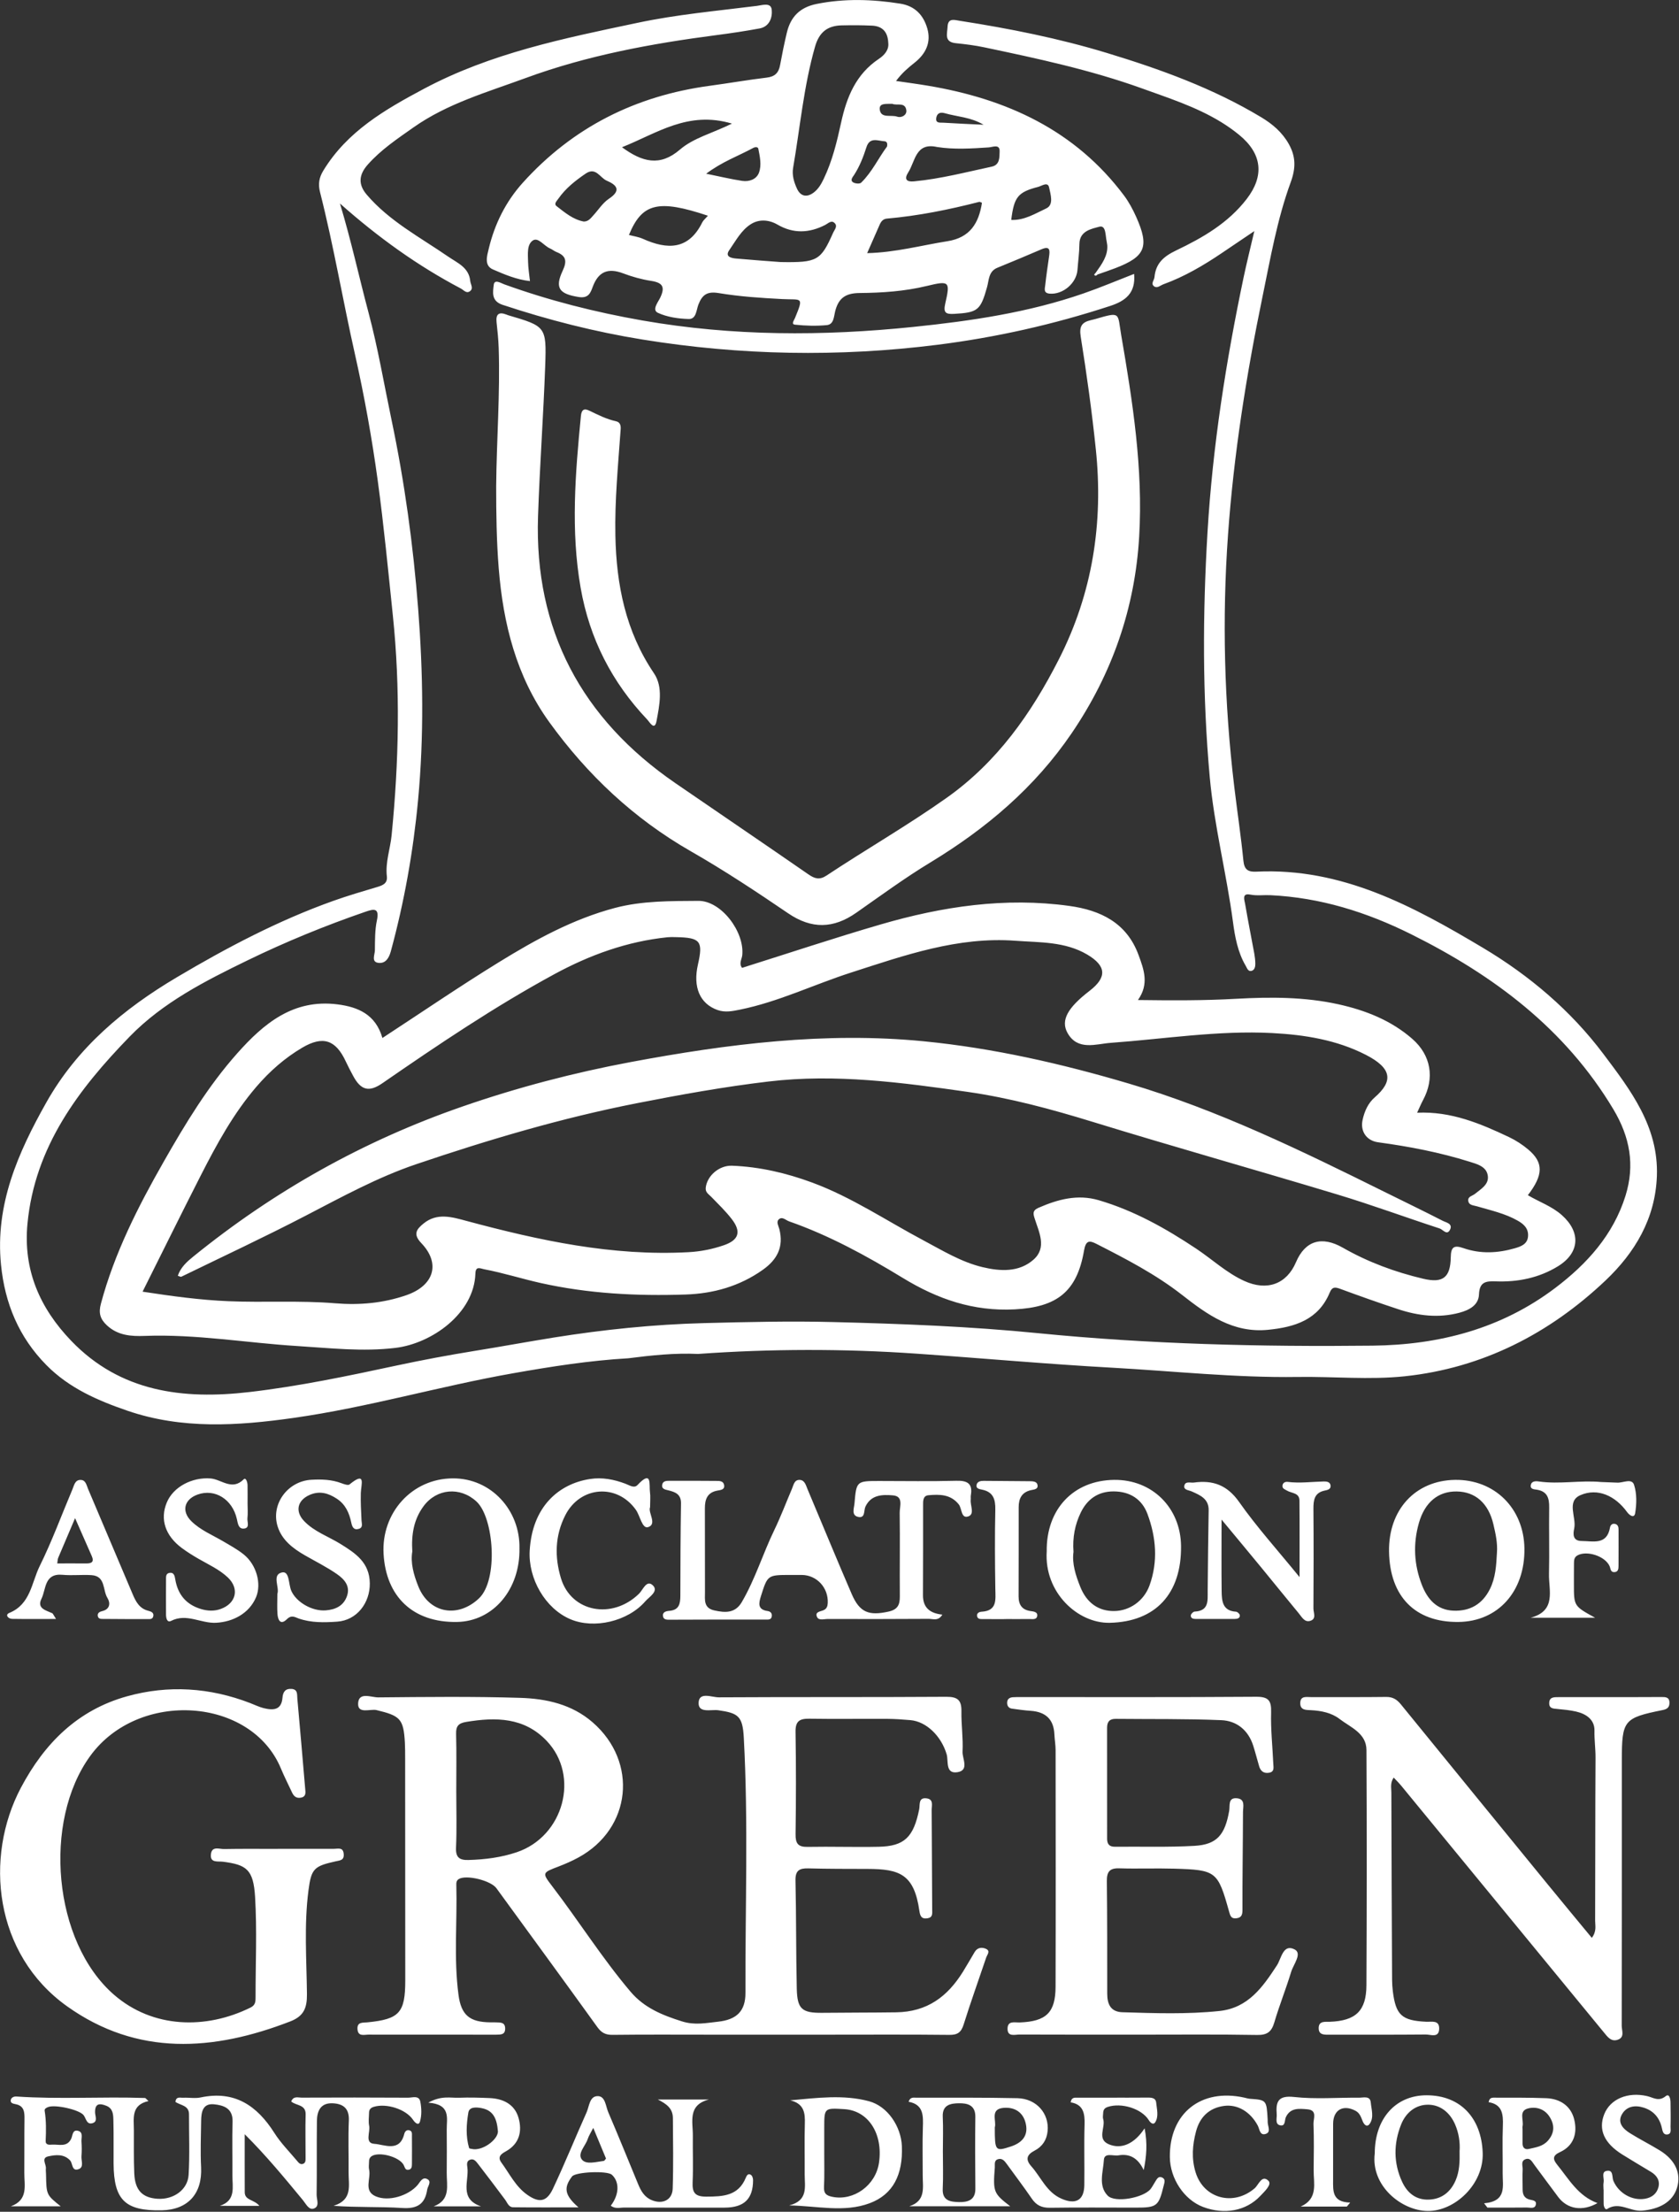
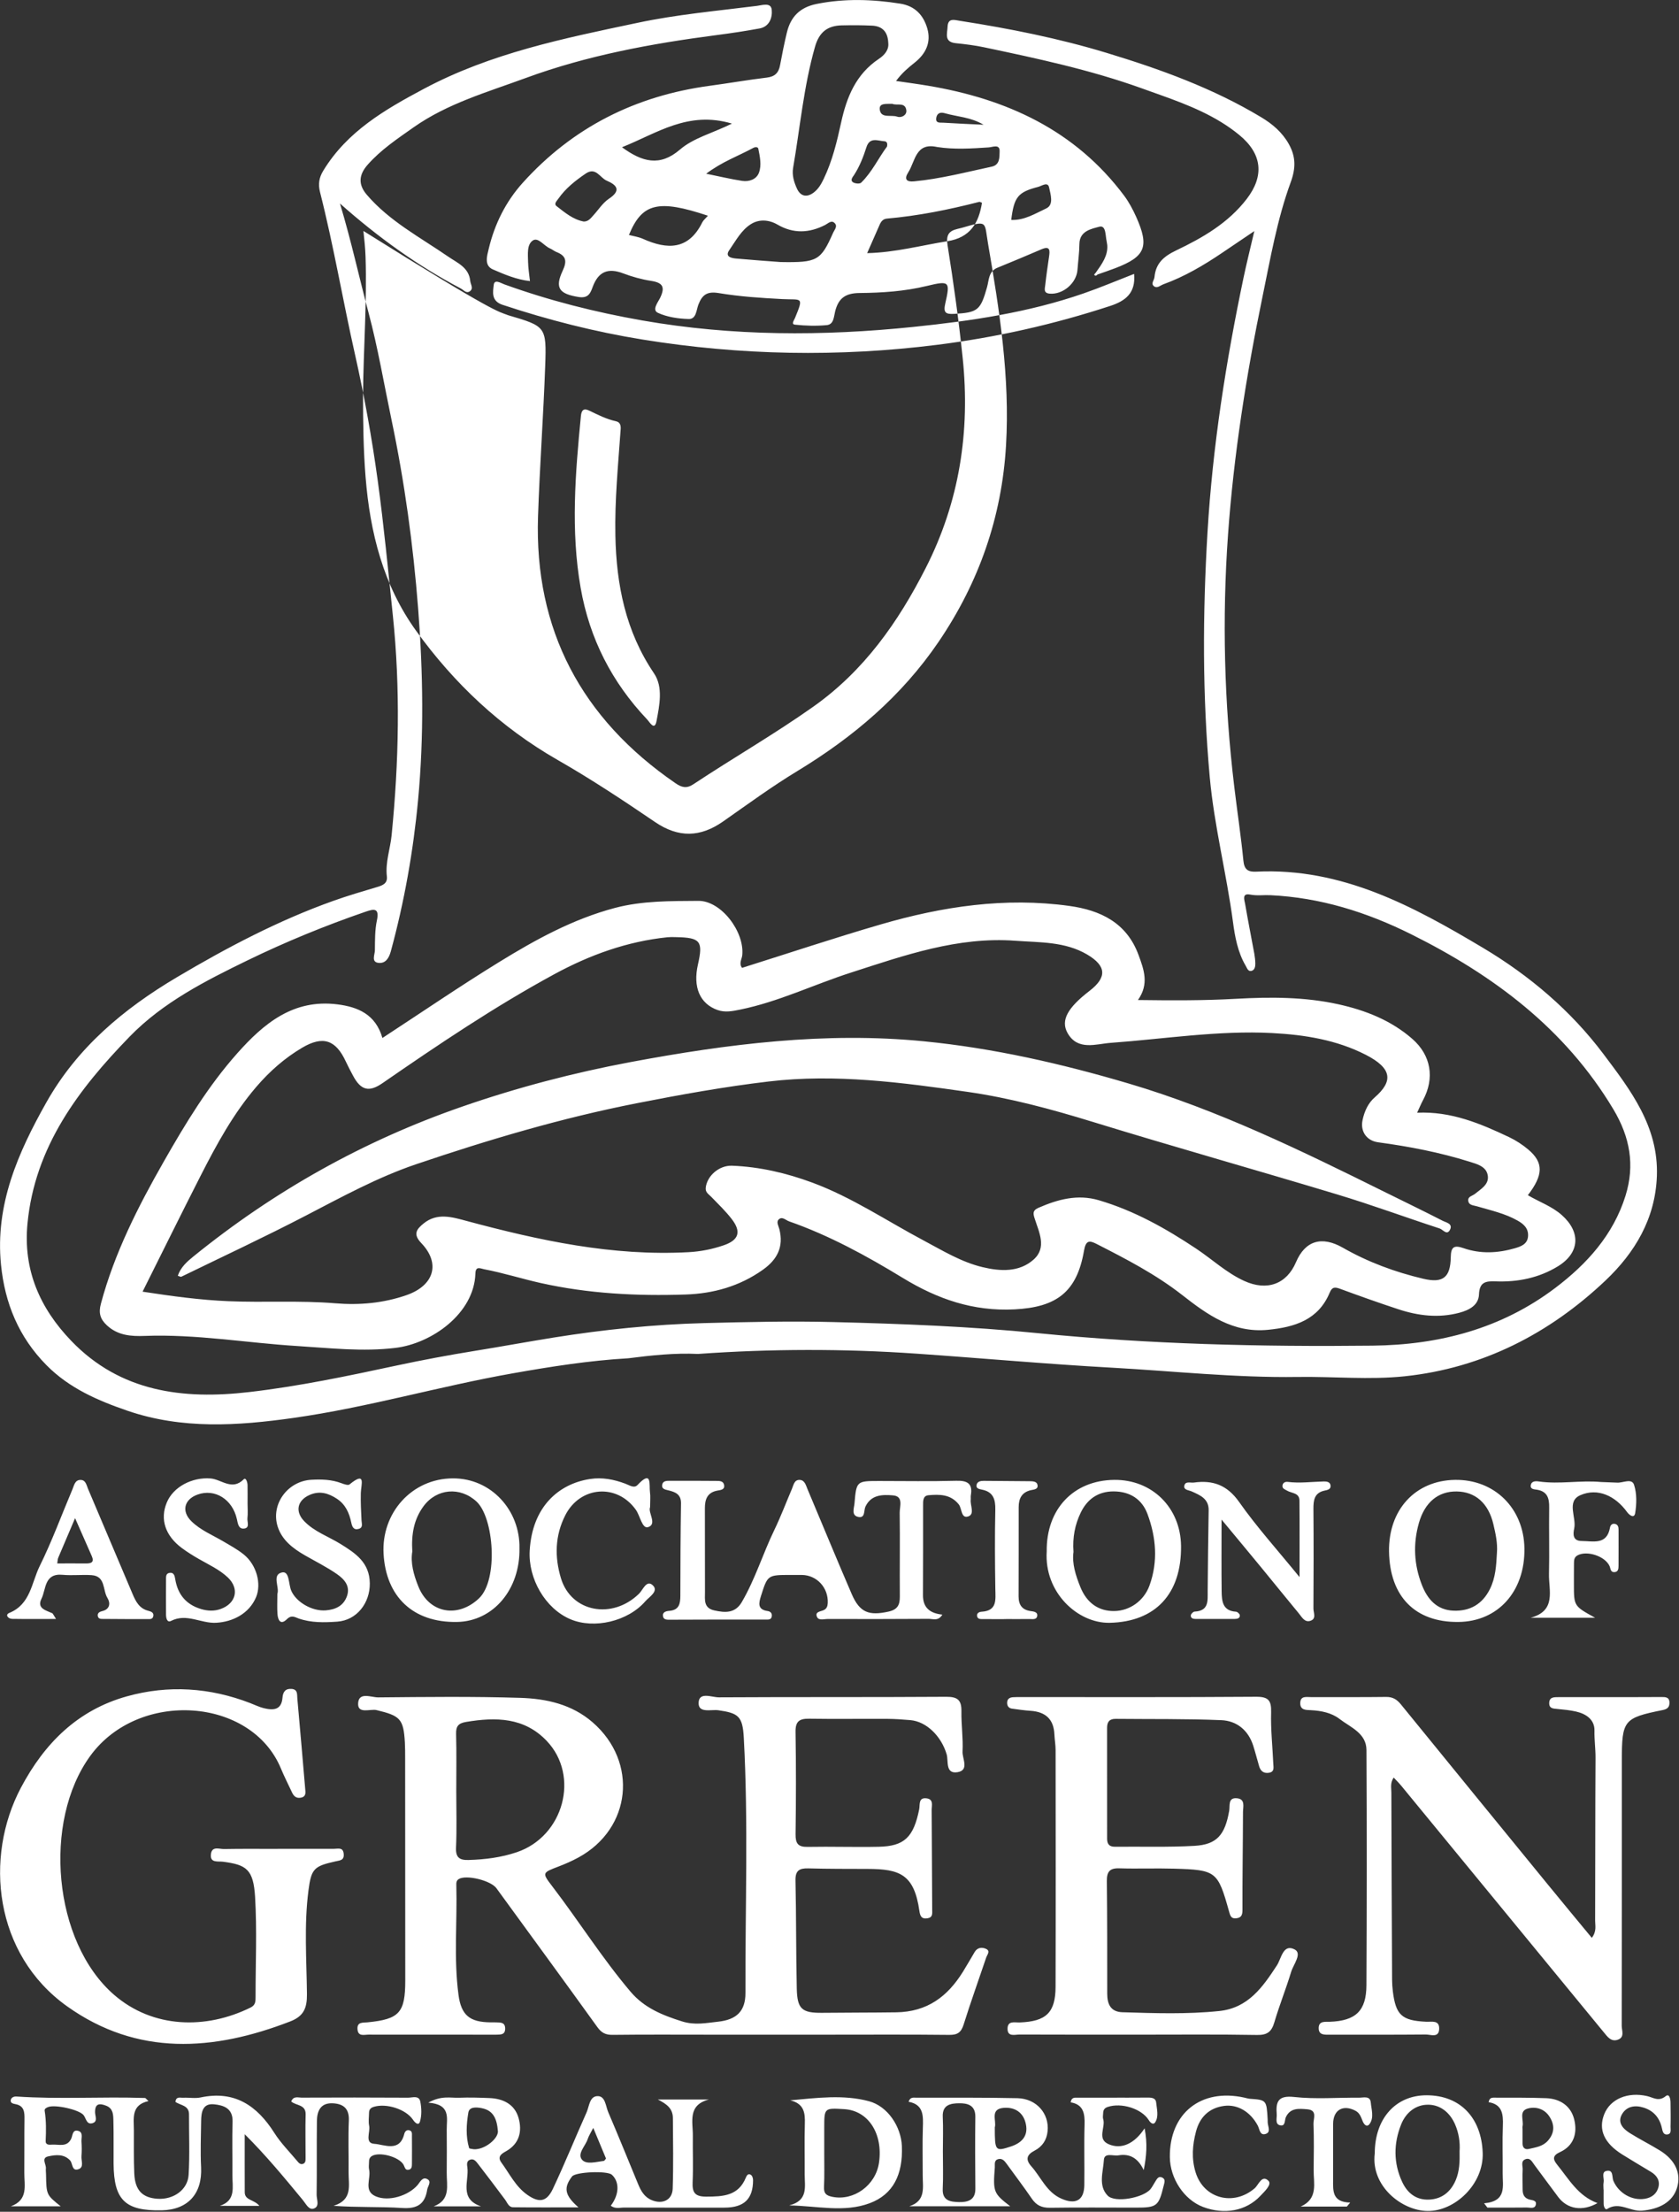
<svg xmlns="http://www.w3.org/2000/svg" version="1.1" id="Layer_1" x="0px" y="0px" viewBox="0 0 60 79" style="enable-background:new 0 0 60 79;" xml:space="preserve">
  <rect x="0" y="0" width="60" height="79" fill="#333333" stroke="none" />
-   <path id="path-1_1_" style="fill-rule:evenodd;clip-rule:evenodd;fill:#FFFFFF;" d="M50.982,74.839  c1.211,0.002,1.959,0.814,2.003,2.056c0.039,1.121-0.997,2.09-1.972,2.077c-0.93-0.013-2.031-0.898-1.885-2.056  C49.128,75.672,49.873,74.837,50.982,74.839z M44.463,74.922c0.067,0.015,0.134,0.037,0.202,0.042  c0.597,0.043,0.597,0.042,0.636,0.758c0-0.01-0.002,0.041,0.001,0.093c0.009,0.145,0.123,0.346-0.077,0.406  c-0.209,0.063-0.211-0.174-0.278-0.299c-0.265-0.495-0.722-0.769-1.208-0.703c-0.541,0.074-0.867,0.41-0.999,0.912  c-0.127,0.481-0.168,0.966-0.013,1.465c0.29,0.932,1.346,1.216,2.107,0.567c0.142-0.121,0.259-0.503,0.494-0.27  c0.134,0.133-0.14,0.382-0.288,0.539c-0.507,0.539-1.288,0.684-2.05,0.395c-0.674-0.256-1.177-1.011-1.185-1.78  C41.788,75.483,42.916,74.582,44.463,74.922z M58.86,74.868c0.219,0.05,0.412,0.209,0.664,0.003c0.13-0.106,0.171,0.096,0.173,0.215  c0.004,0.292,0.009,0.584,0.001,0.876c-0.003,0.107,0.046,0.271-0.136,0.278c-0.123,0.004-0.15-0.12-0.172-0.222  c-0.078-0.365-0.287-0.62-0.647-0.736c-0.308-0.1-0.61-0.054-0.777,0.229c-0.18,0.304,0.034,0.526,0.279,0.68  c0.35,0.219,0.721,0.404,1.072,0.62c0.556,0.342,0.77,0.829,0.61,1.339c-0.156,0.5-0.625,0.758-1.254,0.811  c-0.421,0.035-0.809-0.338-1.242-0.06c-0.069,0.045-0.123-0.09-0.124-0.179c-0.003-0.172-0.001-0.343-0.001-0.515h-0.003  c0-0.086-0.013-0.174,0.003-0.257c0.027-0.141-0.089-0.365,0.096-0.408c0.265-0.061,0.195,0.219,0.254,0.356  c0.191,0.443,0.67,0.713,1.124,0.638c0.25-0.042,0.42-0.179,0.483-0.406c0.066-0.241-0.054-0.429-0.268-0.557  c-0.339-0.204-0.68-0.406-1.016-0.615c-0.655-0.407-0.871-0.894-0.649-1.447C57.546,74.971,58.17,74.709,58.86,74.868z   M9.804,76.183c0.228,0.36,0.536,0.669,0.812,0.999c0.052,0.063,0.113,0.142,0.212,0.107c0.101-0.036,0.091-0.137,0.092-0.219  c0.002-0.515-0.013-1.031,0.002-1.546c0.011-0.365-0.35-0.31-0.515-0.464c0.081-0.204,0.241-0.137,0.363-0.137  c1.271-0.005,2.541-0.006,3.812,0.002c0.155,0.001,0.392-0.094,0.438,0.141c0.045,0.23,0.054,0.489-0.011,0.71  c-0.047,0.159-0.172,0.055-0.25-0.062c-0.256-0.381-0.951-0.598-1.399-0.463c-0.122,0.037-0.17,0.101-0.172,0.215  c-0.002,0.155-0.027,0.314,0.004,0.463c0.046,0.226-0.17,0.621,0.184,0.644c0.359,0.023,0.902,0.313,1.07-0.35  c0.022-0.089,0.081-0.159,0.184-0.132c0.11,0.029,0.09,0.133,0.091,0.214c0.003,0.326,0.002,0.653,0,0.979  c-0.001,0.085-0.001,0.185-0.103,0.212c-0.143,0.037-0.147-0.086-0.196-0.174c-0.162-0.291-0.877-0.477-1.138-0.31  c-0.084,0.054-0.098,0.133-0.097,0.221c0,0.086-0.017,0.176,0.003,0.257c0.076,0.323-0.213,0.763,0.236,0.958  c0.465,0.202,1.173-0.026,1.495-0.401c0.093-0.108,0.176-0.315,0.358-0.209c0.153,0.089,0.006,0.247-0.013,0.373  c-0.077,0.511-0.354,0.689-0.887,0.654c-0.797-0.052-1.6-0.014-2.457-0.078c0.691-0.215,0.531-0.738,0.535-1.19  c0.006-0.618-0.018-1.238,0.009-1.855c0.018-0.428-0.193-0.599-0.575-0.617c-0.437-0.02-0.562,0.277-0.566,0.636  c-0.011,0.876,0.003,1.753-0.01,2.629c-0.003,0.17,0.124,0.427-0.111,0.498c-0.17,0.051-0.273-0.174-0.381-0.305  c-0.655-0.793-1.308-1.587-2.078-2.353c0,0.69-0.002,1.381,0.001,2.071c0.001,0.3,0.332,0.253,0.523,0.487H7.856  c0.587-0.191,0.445-0.677,0.449-1.098c0.005-0.636-0.014-1.272,0.006-1.907c0.015-0.479-0.319-0.588-0.664-0.622  c-0.408-0.04-0.455,0.286-0.459,0.595c-0.007,0.55-0.03,1.101-0.002,1.649c0.049,0.945-0.466,1.525-1.413,1.543  c-1.302,0.024-1.705-0.367-1.714-1.67c-0.004-0.515,0.007-1.031-0.007-1.546c-0.005-0.2-0.009-0.422-0.253-0.518  c-0.233-0.092-0.406-0.093-0.402,0.231c0.001,0.14,0.112,0.342-0.105,0.394c-0.202,0.049-0.215-0.179-0.306-0.292  c-0.157-0.196-1.009-0.384-1.262-0.289c-0.071,0.027-0.139,0.063-0.128,0.134c0.058,0.359,0.052,0.717,0.036,1.078  c-0.007,0.15,0.134,0.139,0.228,0.132c0.242-0.017,0.532,0.106,0.685-0.212c0.054-0.113,0.04-0.323,0.231-0.284  c0.213,0.043,0.124,0.25,0.135,0.391c0.012,0.171,0.014,0.344,0,0.515c-0.014,0.161,0.099,0.392-0.099,0.465  c-0.253,0.094-0.206-0.205-0.31-0.315c-0.221-0.234-0.517-0.198-0.778-0.141c-0.262,0.057-0.068,0.284-0.084,0.433  c-0.007,0.068,0.004,0.137,0.005,0.206c0.013,0.736,0.013,0.736,0.525,1.145H0.388c0.635-0.233,0.477-0.751,0.481-1.196  c0.006-0.636-0.003-1.272,0.006-1.907c0.003-0.256-0.004-0.488-0.324-0.547c-0.085-0.016-0.188-0.038-0.166-0.148  c0.018-0.091,0.111-0.13,0.203-0.124c1.53,0.104,3.063,0,4.594,0.053c0.024,0.001,0.047,0.041,0.124,0.11  c-0.626,0.138-0.523,0.611-0.522,1.04c0.002,0.515-0.008,1.031,0.014,1.545c0.026,0.601,0.29,0.871,0.835,0.905  c0.565,0.035,1.075-0.319,1.107-0.854c0.043-0.719,0.012-1.442,0.014-2.164c0.001-0.324-0.31-0.317-0.485-0.443  c0.022-0.206,0.175-0.142,0.278-0.148c0.207-0.011,0.422,0.032,0.62-0.01C8.38,74.659,9.183,75.205,9.804,76.183z M28.239,75.019  c0.959-0.086,1.9-0.212,2.813,0.032c0.673,0.18,1.149,0.909,1.177,1.604c0.041,1.017-0.312,1.726-1.149,2.039  c-0.918,0.343-1.879,0.095-2.879,0.079c0.691-0.173,0.553-0.674,0.555-1.106c0.004-0.6-0.012-1.201,0.005-1.801  C28.774,75.474,28.74,75.139,28.239,75.019z M53.443,74.924c0.604,0.001,1.208-0.004,1.812,0.019  c0.499,0.019,0.881,0.28,0.999,0.754c0.119,0.477,0.002,0.939-0.507,1.172c-0.266,0.122-0.264,0.249-0.099,0.452  c0.418,0.513,0.744,1.115,1.439,1.369c-0.538,0.305-1.073,0.217-1.399-0.211c-0.291-0.383-0.571-0.774-0.859-1.158  c-0.079-0.105-0.147-0.264-0.319-0.197c-0.173,0.068-0.091,0.238-0.097,0.363c-0.012,0.24-0.001,0.481-0.001,0.721  c0,0.17,0.055,0.299,0.236,0.353c0.104,0.031,0.282,0.023,0.233,0.197c-0.042,0.149-0.206,0.088-0.317,0.09  c-0.47,0.007-0.941,0.003-1.411,0.003l0,0l-0.118-0.154c0.822-0.072,0.659-0.616,0.664-1.073c0.006-0.567-0.015-1.135,0.007-1.701  c0.016-0.411-0.023-0.759-0.508-0.837c0.021-0.132,0.089-0.158,0.161-0.162L53.443,74.924z M21.371,74.869  c0.262,0.009,0.274,0.361,0.365,0.573c0.365,0.852,0.713,1.711,1.067,2.568c0.1,0.243,0.222,0.463,0.484,0.573  c0.386,0.162,0.738,0,0.752-0.407c0.028-0.841,0.012-1.683,0.007-2.524c-0.002-0.347-0.23-0.506-0.537-0.661l0,0h1.822  c-0.769,0.198-0.565,0.801-0.572,1.303c-0.007,0.549,0.017,1.1-0.008,1.649c-0.017,0.367,0.08,0.517,0.485,0.516  c0.599-0.002,1.15-0.022,1.417-0.679c0.032-0.08,0.089-0.168,0.189-0.092c0.044,0.034,0.069,0.118,0.069,0.179  c0.001,0.677-0.322,0.985-1.024,0.985c-1.19,0-2.379,0.003-3.569-0.003c-0.162-0.001-0.341,0.058-0.491-0.067  c0.304-0.395,0.317-0.853,0.037-1.105c-0.168-0.151-1.298-0.102-1.422,0.062c-0.305,0.401-0.273,0.665,0.23,1.104  c-0.848,0-1.593,0.005-2.338-0.004c-0.158-0.002-0.205-0.166-0.286-0.274c-0.32-0.426-0.638-0.853-0.965-1.273  c-0.07-0.09-0.153-0.208-0.298-0.146c-0.121,0.051-0.095,0.181-0.083,0.272c0.065,0.479-0.304,1.12,0.486,1.388l0,0h-1.688  c0.614-0.23,0.46-0.746,0.464-1.195c0.005-0.515,0.004-1.031,0-1.546c-0.003-0.412,0.155-0.901-0.659-0.962  c0.469-0.263,0.795-0.164,1.104-0.176c0.362-0.014,0.725-0.003,1.087,0.012c0.49,0.02,0.897,0.226,1.034,0.707  c0.134,0.473,0.039,0.922-0.453,1.196c-0.152,0.084-0.317,0.187-0.161,0.399c0.293,0.398,0.509,0.861,0.929,1.154  c0.423,0.296,0.691,0.254,0.913-0.215c0.425-0.899,0.797-1.823,1.204-2.731C21.06,75.227,21.067,74.859,21.371,74.869z   M39.726,74.92l1.217,0.002c0.154,0,0.355-0.021,0.374,0.181c0.022,0.232,0.099,0.487-0.035,0.701  c-0.06,0.096-0.158,0.039-0.229-0.076c-0.259-0.417-0.984-0.635-1.469-0.472c-0.123,0.041-0.159,0.113-0.162,0.224  c-0.002,0.069-0.02,0.143,0,0.205c0.097,0.298-0.241,0.718,0.204,0.905c0.453,0.19,0.915-0.019,1.277-0.571  c0.107,0.547,0.067,1.007-0.032,1.492c-0.193-0.407-0.476-0.599-0.904-0.526c-0.185,0.032-0.504-0.111-0.519,0.164  c-0.024,0.425-0.212,0.917,0.135,1.274c0.265,0.272,1.284,0.077,1.533-0.235c0.064-0.08,0.109-0.175,0.165-0.261  c0.055-0.085,0.106-0.203,0.23-0.158c0.155,0.057,0.103,0.18,0.073,0.303c-0.179,0.732-0.238,0.781-1.006,0.78  c-1.018,0-2.037-0.01-3.055,0.005c-0.291,0.004-0.487-0.085-0.649-0.323c-0.291-0.426-0.604-0.836-0.906-1.254  c-0.074-0.102-0.158-0.197-0.295-0.16c-0.16,0.042-0.114,0.189-0.123,0.301c-0.067,0.868-0.045,0.925,0.552,1.383l0,0h-3.608  c0.603-0.194,0.478-0.679,0.48-1.105c0.002-0.567-0.014-1.134,0.005-1.7c0.014-0.424,0.033-0.828-0.509-0.928  c0.055-0.177,0.176-0.146,0.269-0.146c1.206,0.001,2.413-0.008,3.618,0.018c0.683,0.015,1.143,0.551,1.08,1.178  c-0.032,0.319-0.19,0.552-0.467,0.696c-0.281,0.146-0.33,0.318-0.116,0.558c0.349,0.391,0.542,0.92,1.071,1.155  c0.511,0.227,0.816,0.065,0.824-0.481c0.01-0.721-0.013-1.443,0.009-2.164c0.012-0.399-0.045-0.72-0.497-0.793  c0.028-0.189,0.149-0.167,0.245-0.167c0.811-0.002,1.622-0.002,2.434,0L39.726,74.92z M46.246,74.9  c0.766,0.084,1.547,0.018,2.322,0.025c0.157,0.001,0.394-0.078,0.417,0.171c0.023,0.248,0.119,0.523-0.031,0.752  c-0.104,0.159-0.21,0.036-0.258-0.082c-0.059-0.143-0.099-0.288-0.252-0.371c-0.441-0.239-0.801-0.038-0.804,0.459  c-0.003,0.668,0.001,1.337-0.001,2.005c-0.001,0.39-0.039,0.798,0.611,0.812c-0.04,0.048-0.08,0.096-0.12,0.144H46.48  c0.637-0.284,0.458-0.833,0.464-1.311c0.006-0.548,0.015-1.097-0.006-1.645c-0.007-0.186,0.151-0.49-0.223-0.52  c-0.289-0.023-0.598-0.062-0.762,0.277c-0.054,0.111-0.009,0.337-0.203,0.297c-0.197-0.041-0.114-0.253-0.126-0.398  C45.588,75.067,45.675,74.837,46.246,74.9z M34.269,75.124c-0.286,0.004-0.6,0.048-0.579,0.481c0.02,0.411,0.004,0.823,0.004,1.235  c0,0.446,0.017,0.893-0.005,1.338c-0.022,0.438,0.29,0.468,0.578,0.476c0.304,0.008,0.592-0.063,0.588-0.477  c-0.008-0.858-0.012-1.715-0.001-2.573C34.858,75.182,34.562,75.12,34.269,75.124z M51.05,75.176  c-0.455-0.009-0.81,0.278-0.981,0.708c-0.27,0.68-0.275,1.37,0.036,2.044c0.187,0.406,0.504,0.658,0.967,0.637  c0.453-0.02,0.767-0.274,0.945-0.685c0.139-0.321,0.15-0.664,0.142-1.043c0.021-0.311-0.024-0.646-0.165-0.967  C51.811,75.456,51.477,75.184,51.05,75.176z M30.176,75.335c-0.72-0.045-0.72-0.045-0.721,0.656v0.926  c-0.002,0.394,0.011,0.789-0.008,1.183c-0.011,0.233,0.058,0.317,0.297,0.366c0.763,0.155,1.552-0.408,1.668-1.222  C31.56,76.209,31.029,75.389,30.176,75.335z M21.201,76.004c-0.083,0.162-0.159,0.276-0.2,0.401  c-0.081,0.249-0.383,0.519-0.203,0.735c0.154,0.184,0.512,0.076,0.781,0.043c0.022-0.003,0.04-0.043,0.077-0.084  C21.513,76.757,21.367,76.405,21.201,76.004z M17.214,75.299c-0.199-0.039-0.442-0.052-0.477,0.156  c-0.07,0.417-0.098,0.849,0.027,1.269c0.005,0.018,0.061,0.024,0.094,0.031c0.38,0.089,0.931-0.329,0.936-0.621  C17.758,75.676,17.631,75.381,17.214,75.299z M55.378,75.612c-0.168-0.269-0.456-0.375-0.752-0.308  c-0.374,0.084-0.165,0.419-0.217,0.643c-0.008,0.032-0.001,0.068,0,0.102c0,0.17,0.001,0.34,0,0.51  c-0.001,0.154,0.087,0.229,0.225,0.197c0.244-0.058,0.497-0.084,0.686-0.3C55.561,76.177,55.554,75.893,55.378,75.612z   M35.982,75.285l-0.117,0.003c-0.502,0.042-0.245,0.469-0.315,0.696c0,0.844,0.015,0.867,0.566,0.687  c0.38-0.124,0.636-0.363,0.544-0.803c-0.087-0.419-0.396-0.613-0.795-0.58L35.982,75.285z M10.419,60.324  c0.229,0.018,0.194,0.201,0.207,0.349c0.095,1.072,0.191,2.144,0.28,3.216c0.011,0.127,0.045,0.286-0.16,0.321  c-0.17,0.029-0.254-0.063-0.316-0.199c-0.129-0.279-0.271-0.553-0.389-0.838c-1.054-2.553-5.082-2.831-6.813-0.459  c-1.708,2.34-1.336,6.643,0.849,8.537c1.388,1.202,3.281,1.243,4.88,0.453c0.18-0.089,0.176-0.229,0.176-0.386  c-0.001-1.186,0.053-2.374-0.017-3.556c-0.059-0.993-0.308-1.156-1.146-1.265c-0.181-0.024-0.478,0.057-0.431-0.281  c0.04-0.285,0.299-0.168,0.466-0.172c0.638-0.012,1.277-0.005,1.916-0.005v-0.003c0.673,0,1.346,0,2.02,0  c0.147,0,0.321-0.065,0.342,0.185c0.019,0.23-0.134,0.227-0.292,0.263c-0.768,0.172-0.867,0.257-0.968,1.039  c-0.16,1.231-0.067,2.47-0.054,3.705c0.005,0.499-0.118,0.787-0.595,0.972c-2.747,1.065-5.466,1.249-7.974-0.537  c-2.611-1.86-2.97-5.322-1.653-7.809c0.842-1.589,2.029-2.775,3.791-3.265c1.481-0.412,2.962-0.314,4.404,0.242  c0.161,0.062,0.318,0.14,0.483,0.181c0.333,0.082,0.635,0.077,0.67-0.376C10.111,60.433,10.199,60.307,10.419,60.324z   M49.537,60.611c0.236-0.003,0.384,0.093,0.523,0.264c1.748,2.147,3.499,4.291,5.252,6.435c0.515,0.63,1.035,1.256,1.572,1.906  c0.18-0.238,0.119-0.432,0.119-0.61c0.007-1.941,0.002-3.883,0.014-5.824c0.002-0.323-0.045-0.641-0.038-0.966  c0.009-0.391-0.294-0.6-0.658-0.683c-0.218-0.05-0.442-0.071-0.665-0.092c-0.142-0.014-0.294-0.01-0.294-0.204  c-0.001-0.226,0.173-0.219,0.331-0.219c0.932-0.001,1.864,0,2.797-0.001c0.293,0,0.587-0.002,0.88-0.003  c0.142,0,0.286-0.003,0.289,0.2c0.002,0.165-0.075,0.232-0.243,0.266c-1.392,0.28-1.458,0.364-1.459,1.794  c-0.001,3.162,0.002,6.323-0.004,9.484c0,0.168,0.114,0.405-0.135,0.495c-0.243,0.088-0.373-0.102-0.506-0.264  c-2.41-2.934-4.821-5.867-7.233-8.8c-0.082-0.1-0.175-0.191-0.275-0.298c-0.13,0.191-0.084,0.366-0.083,0.527  c0.005,2.233,0.015,4.466,0.026,6.7c0.001,0.137,0.01,0.275,0.027,0.41c0.105,0.849,0.323,1.044,1.191,1.085  c0.192,0.009,0.472-0.071,0.465,0.249c-0.008,0.342-0.302,0.205-0.478,0.207c-1.139,0.01-2.279,0.006-3.418,0.006  c-0.191,0-0.42,0.028-0.41-0.251c0.01-0.249,0.236-0.204,0.399-0.21c0.922-0.035,1.303-0.387,1.307-1.305  c0.013-2.8,0.015-5.601,0.001-8.402c-0.003-0.605-0.575-0.811-0.965-1.112c-0.283-0.218-0.654-0.293-1.026-0.311  c-0.159-0.008-0.377,0.006-0.375-0.25c0.002-0.271,0.217-0.216,0.379-0.217C47.742,60.614,48.64,60.623,49.537,60.611z   M44.887,60.605c0.444-0.003,0.549,0.134,0.537,0.556c-0.017,0.612,0.051,1.226,0.078,1.839c0.006,0.13,0.049,0.288-0.158,0.32  c-0.188,0.029-0.296-0.062-0.347-0.23c-0.074-0.247-0.135-0.497-0.214-0.742c-0.177-0.55-0.588-0.884-1.137-0.907  c-1.258-0.053-2.518-0.034-3.777-0.047c-0.222-0.002-0.307,0.109-0.307,0.317c0.001,1.322,0.001,2.645,0.001,3.967  c0,0.184,0.076,0.286,0.278,0.284c0.949-0.01,1.899,0.022,2.845-0.032c0.8-0.046,1.09-0.391,1.24-1.254  c0.032-0.183-0.05-0.477,0.277-0.446c0.308,0.029,0.217,0.306,0.216,0.494c-0.003,1.165-0.023,2.33-0.019,3.495  c0.001,0.187-0.043,0.278-0.224,0.299c-0.188,0.022-0.215-0.103-0.256-0.247c-0.401-1.434-0.457-1.482-1.959-1.526  c-0.655-0.019-1.312,0.008-1.967-0.012c-0.347-0.011-0.444,0.131-0.44,0.456c0.015,1.339,0.012,2.679,0.013,4.019  c0,0.372,0.119,0.652,0.543,0.665c1.155,0.036,2.311,0.076,3.463-0.044c1.031-0.107,1.551-0.855,2.058-1.63  c0.16-0.245,0.218-0.78,0.63-0.571c0.285,0.145-0.039,0.533-0.12,0.8c-0.184,0.607-0.423,1.198-0.602,1.807  c-0.099,0.334-0.25,0.456-0.617,0.45c-1.415-0.025-2.83-0.01-4.245-0.011c-1.415-0.001-2.83,0.002-4.245-0.004  c-0.166-0.001-0.432,0.094-0.427-0.214c0.005-0.292,0.259-0.211,0.434-0.218c0.946-0.036,1.28-0.35,1.282-1.278  c0.008-2.817,0.004-5.633,0.001-8.45c0-0.188-0.035-0.375-0.043-0.563c-0.024-0.541-0.318-0.803-0.847-0.84  c-0.223-0.015-0.445-0.046-0.667-0.077c-0.119-0.016-0.177-0.098-0.175-0.215c0.002-0.125,0.082-0.183,0.197-0.193  c0.103-0.008,0.207-0.006,0.31-0.006C39.296,60.615,42.092,60.625,44.887,60.605z M25.687,60.625  c2.71-0.016,5.419-0.001,8.129-0.019c0.41-0.003,0.547,0.123,0.541,0.518c-0.008,0.48,0.065,0.961,0.04,1.439  c-0.013,0.25,0.249,0.666-0.179,0.736c-0.445,0.072-0.319-0.402-0.389-0.639c-0.19-0.642-0.717-1.172-1.3-1.221  c-0.272-0.023-0.546-0.043-0.819-0.045c-0.932-0.005-1.864,0.009-2.796-0.005c-0.346-0.005-0.491,0.093-0.485,0.467  c0.02,1.219,0.018,2.439,0.001,3.659c-0.004,0.329,0.087,0.459,0.432,0.452c0.845-0.016,1.692,0.014,2.537-0.004  c0.92-0.019,1.248-0.341,1.449-1.34c0.033-0.165-0.036-0.433,0.271-0.389c0.251,0.036,0.173,0.259,0.174,0.418  c0.009,1.185,0.011,2.37,0.019,3.555c0.001,0.142,0.027,0.28-0.171,0.311c-0.212,0.033-0.261-0.085-0.286-0.263  c-0.188-1.315-0.707-1.498-1.85-1.501c-0.707-0.002-1.415,0-2.122-0.019c-0.32-0.008-0.464,0.078-0.456,0.432  c0.029,1.287,0.017,2.576,0.046,3.863c0.017,0.725,0.179,0.872,0.911,0.864c0.879-0.01,1.758-0.006,2.637-0.018  c1.118-0.015,1.839-0.565,2.389-1.447c0.145-0.233,0.28-0.473,0.421-0.709c0.1-0.166,0.265-0.176,0.408-0.109  c0.164,0.077,0.036,0.21,0.002,0.312c-0.268,0.797-0.554,1.588-0.805,2.39c-0.088,0.279-0.216,0.372-0.512,0.369  c-1.45-0.016-2.899-0.007-4.349-0.007l-4.194,0l0,0c-1.162,0-2.323-0.008-3.485,0.006c-0.251,0.003-0.399-0.068-0.548-0.275  c-1.195-1.66-2.405-3.31-3.609-4.963c-0.201-0.276-1.077-0.491-1.345-0.327c-0.088,0.054-0.09,0.139-0.087,0.224  c0.034,1.303-0.095,2.611,0.077,3.909c0.097,0.734,0.404,0.975,1.13,0.985c0.069,0.001,0.138-0.002,0.207,0.001  c0.153,0.008,0.328-0.015,0.331,0.218c0.003,0.236-0.17,0.216-0.325,0.222l-0.104,0c-1.484,0-2.969,0.001-4.453-0.002  c-0.157,0-0.375,0.079-0.395-0.193c-0.02-0.269,0.192-0.229,0.358-0.246c1.138-0.113,1.348-0.341,1.349-1.493  c0.001-2.645-0.002-5.291-0.004-7.936c0-0.189,0-0.378-0.01-0.567c-0.047-0.85-0.174-0.954-1.01-1.156  c-0.222-0.054-0.688,0.157-0.66-0.251c0.028-0.409,0.47-0.202,0.717-0.204c1.69-0.015,3.382-0.036,5.072,0.017  c0.932,0.029,1.845,0.226,2.592,0.875c1.633,1.418,1.387,3.798-0.512,4.829c-0.227,0.123-0.465,0.228-0.706,0.32  c-0.587,0.224-0.596,0.224-0.226,0.707c0.95,1.242,1.784,2.569,2.798,3.765c0.489,0.576,1.129,0.837,1.838,1.06  c0.46,0.145,0.861,0.057,1.283,0.012c0.664-0.071,0.988-0.373,0.985-1.031c-0.01-3.038,0.105-6.078-0.059-9.114  c-0.042-0.77-0.196-0.878-0.909-0.98c-0.255-0.037-0.729,0.121-0.705-0.278C24.986,60.419,25.438,60.626,25.687,60.625z   M16.661,61.503c-0.281,0.047-0.369,0.152-0.362,0.429c0.018,0.685,0.006,1.371,0.006,2.057c0,0.669,0.022,1.338-0.009,2.005  c-0.016,0.358,0.132,0.45,0.447,0.441c0.588-0.016,1.169-0.09,1.725-0.278c1.678-0.567,2.26-2.729,1.068-3.977  C18.733,61.337,17.72,61.328,16.661,61.503z M23.227,53.297c0.022,0.151,0.004,0.308,0.004,0.536  c-0.083,0.196,0.262,0.601-0.067,0.712c-0.217,0.073-0.287-0.4-0.44-0.616c-0.674-0.951-1.992-0.85-2.523,0.192  c-0.373,0.733-0.383,1.495-0.156,2.249c0.366,1.216,1.832,1.489,2.79,0.555c0.141-0.137,0.27-0.514,0.494-0.3  c0.22,0.21-0.127,0.409-0.267,0.569c-0.625,0.721-1.832,0.999-2.675,0.643c-0.907-0.383-1.516-1.456-1.458-2.453  c0.09-1.564,1.032-2.384,2.154-2.557c0.44-0.068,0.855,0.015,1.263,0.167c0.144,0.053,0.313,0.177,0.434,0.049  C23.315,52.475,23.19,53.043,23.227,53.297z M39.818,52.858c1.352-0.014,2.369,0.99,2.387,2.356  c0.022,1.708-0.909,2.713-2.548,2.749c-1.135,0.025-2.347-1.078-2.252-2.551C37.386,53.904,38.36,52.873,39.818,52.858z   M7.524,52.807c0.388,0.03,0.767,0.452,1.186,0.03c0.077-0.077,0.134,0.105,0.136,0.205c0.004,0.223,0.001,0.446,0.001,0.67  c0,0.172,0.015,0.345-0.005,0.515c-0.015,0.133,0.102,0.358-0.137,0.371c-0.189,0.011-0.206-0.193-0.241-0.343  c-0.16-0.706-0.788-1.095-1.405-0.872c-0.481,0.174-0.582,0.599-0.217,0.955c0.324,0.317,0.745,0.487,1.13,0.713  c0.251,0.148,0.512,0.289,0.737,0.47c0.461,0.371,0.643,1.053,0.44,1.531c-0.246,0.578-0.821,0.877-1.425,0.91  c-0.542,0.03-1.054-0.349-1.608-0.068c-0.149,0.076-0.182-0.102-0.183-0.225c-0.002-0.412-0.003-0.824,0-1.236  c0.001-0.1-0.015-0.227,0.117-0.252c0.169-0.032,0.194,0.114,0.213,0.228c0.09,0.542,0.388,0.902,0.919,1.062  c0.237,0.071,0.476,0.082,0.711-0.004c0.548-0.201,0.67-0.726,0.247-1.125c-0.302-0.285-0.685-0.457-1.042-0.663  c-0.208-0.12-0.414-0.248-0.606-0.391c-0.589-0.44-0.778-1.025-0.534-1.616C6.191,53.103,6.87,52.756,7.524,52.807z M12.894,53.331  c-0.009,0.325,0.009,0.65,0.025,0.975c0.006,0.118,0.063,0.254-0.097,0.302c-0.182,0.054-0.238-0.072-0.269-0.222  c-0.072-0.344-0.204-0.65-0.515-0.854c-0.304-0.2-0.615-0.292-0.97-0.138c-0.443,0.193-0.532,0.59-0.2,0.936  c0.365,0.381,0.867,0.548,1.302,0.818c0.532,0.33,1.036,0.659,1.045,1.404c0.009,0.701-0.463,1.321-1.164,1.37  c-0.462,0.032-0.927,0.045-1.379-0.113c-0.128-0.045-0.254-0.138-0.417,0.023c-0.233,0.231-0.325,0.031-0.34-0.189  c-0.016-0.222-0.003-0.446-0.003-0.714c0.084-0.231-0.208-0.686,0.166-0.765c0.273-0.057,0.227,0.422,0.332,0.658  c0.181,0.408,0.747,0.735,1.23,0.697c0.349-0.027,0.639-0.16,0.761-0.515c0.125-0.364-0.109-0.605-0.359-0.78  c-0.365-0.254-0.768-0.453-1.155-0.676c-0.425-0.245-0.814-0.544-0.965-1.025c-0.251-0.798,0.359-1.623,1.207-1.669  c0.363-0.02,0.722-0.009,1.07,0.122c0.092,0.035,0.239,0.087,0.29,0.046C13.093,52.528,12.902,53.022,12.894,53.331z M16.184,52.804  c1.375-0.005,2.405,1.147,2.379,2.496c0.027,1.473-0.938,2.611-2.232,2.633c-1.582,0.027-2.541-0.914-2.624-2.438  C13.626,54.045,14.71,52.81,16.184,52.804z M51.991,52.858c1.414-0.023,2.466,1.014,2.485,2.452  c0.021,1.535-0.945,2.608-2.359,2.623c-1.545,0.016-2.454-0.907-2.479-2.516C49.615,53.926,50.576,52.881,51.991,52.858z   M47.307,52.915c0.1-0.002,0.223,0.012,0.241,0.14c0.019,0.138-0.108,0.165-0.203,0.184c-0.379,0.076-0.411,0.344-0.409,0.661  c0.009,1.184,0.008,2.368,0,3.552c-0.001,0.152,0.121,0.375-0.119,0.443c-0.201,0.057-0.297-0.141-0.403-0.268  c-0.449-0.541-0.89-1.09-1.337-1.633c-0.444-0.54-0.892-1.077-1.424-1.718c0,0.943-0.007,1.748,0.003,2.553  c0.005,0.348,0.024,0.709,0.516,0.738c0.05,0.003,0.131,0.08,0.134,0.128c0.007,0.107-0.091,0.13-0.18,0.13  c-0.465,0.002-0.931,0.002-1.396,0.001c-0.089,0-0.187-0.023-0.175-0.132c0.006-0.05,0.085-0.129,0.134-0.131  c0.519-0.026,0.466-0.389,0.468-0.74c0.005-0.96,0.021-1.92,0.035-2.88c0.006-0.413-0.306-0.538-0.607-0.673  c-0.105-0.047-0.285-0.048-0.264-0.192c0.027-0.188,0.219-0.107,0.344-0.124c0.68-0.094,1.19,0.088,1.617,0.695  c0.628,0.893,1.366,1.709,2.158,2.682c0-1.012,0.005-1.874-0.003-2.736c-0.003-0.282-0.284-0.254-0.448-0.355  c-0.07-0.043-0.17-0.066-0.159-0.176c0.01-0.109,0.106-0.145,0.186-0.134C46.449,52.984,46.877,52.925,47.307,52.915z   M28.576,52.859c0.185,0.007,0.223,0.195,0.282,0.333c0.528,1.249,1.042,2.504,1.58,3.748c0.285,0.657,0.613,0.778,1.314,0.623  c0.328-0.072,0.406-0.244,0.404-0.542c-0.008-0.996,0.009-1.992-0.005-2.988c-0.003-0.227,0.148-0.591-0.245-0.622  c-0.365-0.029-0.774-0.031-0.979,0.402c-0.065,0.137,0.002,0.42-0.254,0.369c-0.261-0.052-0.152-0.313-0.138-0.48  c0.069-0.805,0.076-0.804,0.894-0.804c0.914,0,1.829,0.017,2.743-0.008c0.403-0.011,0.594,0.102,0.521,0.522  c-0.009,0.05,0.002,0.103-0.004,0.154c-0.023,0.208,0.156,0.521-0.093,0.599c-0.257,0.081-0.216-0.285-0.336-0.434  c-0.29-0.361-0.686-0.36-1.083-0.324c-0.206,0.019-0.189,0.223-0.19,0.371l0,1.597l0,0l-0.004,1.597  c-0.004,0.459,0.257,0.653,0.692,0.699c-0.142,0.241-0.334,0.15-0.487,0.151c-1.203,0.009-2.406,0.007-3.609,0.005  c-0.132,0-0.319,0.064-0.381-0.07c-0.089-0.193,0.125-0.194,0.238-0.247c0.109-0.051,0.138-0.14,0.144-0.25  c0.027-0.551-0.393-1.005-0.934-1.006c-0.138,0-0.276,0-0.414,0c-0.8,0.001-0.802,0.004-1.039,0.755  c-0.079,0.252-0.13,0.482,0.239,0.534c0.096,0.013,0.159,0.074,0.15,0.174c-0.013,0.143-0.118,0.132-0.228,0.131  c-1.133-0.002-2.266,0-3.399,0.005c-0.109,0.001-0.232,0.008-0.259-0.108c-0.038-0.162,0.101-0.2,0.224-0.209  c0.352-0.028,0.393-0.258,0.393-0.544c0.001-1.099,0.006-2.197,0.023-3.296c0.005-0.324-0.202-0.403-0.448-0.463  c-0.119-0.029-0.26-0.048-0.22-0.216c0.028-0.121,0.152-0.126,0.255-0.126c0.552-0.001,1.104-0.001,1.656,0.004  c0.117,0.001,0.266-0.009,0.297,0.141c0.035,0.171-0.116,0.184-0.232,0.204c-0.365,0.064-0.456,0.308-0.454,0.638l0,0l0.003,2.988  c0.001,0.266-0.057,0.568,0.33,0.654c0.389,0.087,0.748,0.11,0.986-0.297c0.478-0.817,0.752-1.726,1.162-2.574  c0.231-0.478,0.419-0.977,0.628-1.466C28.359,53.047,28.379,52.852,28.576,52.859z M35.157,52.893  c0.551,0.005,1.102,0.008,1.652,0.013c0.104,0.001,0.236,0.011,0.263,0.118c0.045,0.174-0.122,0.177-0.23,0.201  c-0.329,0.075-0.439,0.301-0.439,0.606c-0.001,1.062,0.002,2.125-0.003,3.187c-0.001,0.305,0.126,0.487,0.438,0.527  c0.103,0.013,0.24,0.034,0.23,0.156c-0.014,0.167-0.174,0.126-0.288,0.127c-0.275,0.004-0.551,0.001-0.826,0.001v0.002  c-0.275,0-0.551,0.002-0.826-0.001c-0.083-0.001-0.185,0.011-0.21-0.098c-0.026-0.113,0.077-0.16,0.152-0.164  c0.572-0.032,0.505-0.426,0.499-0.816c-0.015-0.942-0.021-1.885-0.001-2.827c0.008-0.376-0.075-0.64-0.48-0.719  c-0.102-0.02-0.226-0.044-0.186-0.183C34.933,52.913,35.047,52.892,35.157,52.893z M2.867,52.86c0.197-0.007,0.221,0.181,0.28,0.321  l0,0l1.587,3.744c0.116,0.276,0.244,0.531,0.572,0.611c0.097,0.024,0.209,0.069,0.168,0.207c-0.032,0.107-0.136,0.086-0.218,0.087  c-0.518,0.001-1.035,0-1.553-0.005c-0.081-0.001-0.185,0.012-0.208-0.1c-0.022-0.108,0.064-0.157,0.146-0.176  c0.298-0.066,0.308-0.297,0.198-0.474c-0.174-0.28-0.06-0.78-0.567-0.814c-0.343-0.023-0.692,0.02-1.034-0.012  c-0.662-0.063-0.587,0.514-0.756,0.855c-0.172,0.348,0.159,0.412,0.385,0.517c0.025,0.012,0.037,0.053,0.135,0.205  c-0.583,0-1.074,0.005-1.564-0.003c-0.152-0.002-0.265-0.148-0.105-0.213c0.762-0.311,0.794-1.085,1.086-1.674  c0.44-0.889,0.782-1.826,1.17-2.741C2.647,53.058,2.676,52.866,2.867,52.86z M58.394,53.035c0.102,0.312,0.094,0.683,0.039,1.014  c-0.032,0.191-0.199,0.083-0.292-0.046c-0.417-0.574-1.045-0.867-1.662-0.6c-0.515,0.222-0.137,0.79-0.224,1.193  c-0.041,0.187-0.062,0.443,0.264,0.445c0.414,0.002,0.904,0.156,1.016-0.483c0.016-0.09,0.086-0.154,0.188-0.125  c0.099,0.028,0.117,0.115,0.117,0.205c0,0.429,0.002,0.859-0.001,1.288c-0.001,0.102-0.007,0.221-0.148,0.227  c-0.143,0.006-0.132-0.125-0.172-0.215c-0.157-0.354-0.802-0.566-1.142-0.386c-0.135,0.072-0.128,0.191-0.13,0.308l-0.002,0.361l0,0  l0,0.361c-0.001,0.784-0.001,0.784,0.757,1.2h-2.303c0.932-0.249,0.641-0.982,0.655-1.565c0.019-0.79-0.005-1.58,0.007-2.37  c0.005-0.331-0.063-0.577-0.438-0.638c-0.094-0.015-0.24-0.013-0.22-0.156c0.022-0.157,0.175-0.155,0.29-0.138  c0.74,0.106,1.481-0.05,2.221,0.019l0.568,0.022l0,0C57.993,52.974,58.313,52.785,58.394,53.035z M39.798,53.27  c-0.563-0.002-0.95,0.283-1.181,0.765c-0.202,0.421-0.293,0.876-0.255,1.397c-0.058,0.41,0.077,0.837,0.244,1.251  c0.233,0.579,0.66,0.869,1.218,0.86c0.548-0.009,1.054-0.363,1.253-0.91c0.312-0.86,0.238-1.725-0.073-2.561  C40.807,53.547,40.379,53.272,39.798,53.27z M52.056,53.272c-0.66-0.01-1.14,0.386-1.35,1.123c-0.215,0.751-0.177,1.496,0.108,2.221  c0.2,0.508,0.534,0.892,1.13,0.914c0.588,0.022,1.028-0.233,1.296-0.766c0.207-0.411,0.23-0.856,0.254-1.301  c0.027-0.349-0.049-0.687-0.127-1.02C53.19,53.689,52.719,53.281,52.056,53.272z M17.027,53.631  c-0.585-0.538-1.425-0.466-1.893,0.17c-0.343,0.467-0.438,0.995-0.4,1.616c-0.069,0.399,0.046,0.825,0.215,1.246  c0.387,0.965,1.411,1.143,2.167,0.428C17.817,56.428,17.651,54.204,17.027,53.631z M2.683,54.225  c-0.22,0.515-0.414,0.967-0.605,1.421c-0.018,0.044-0.016,0.096-0.032,0.197c0.353,0,0.69-0.003,1.026,0.001  c0.195,0.002,0.303-0.048,0.206-0.267C3.087,55.145,2.897,54.712,2.683,54.225z M27.056,0.209c0.178-0.022,0.494-0.134,0.522,0.138  c0.028,0.269-0.072,0.602-0.433,0.669c-0.508,0.094-1.02,0.171-1.532,0.237c-2.328,0.303-4.632,0.726-6.838,1.538  c-1.366,0.502-2.786,0.905-3.998,1.759c-0.573,0.404-1.158,0.793-1.63,1.324c-0.325,0.365-0.357,0.71-0.04,1.081  c0.808,0.945,1.902,1.517,2.905,2.208c0.333,0.229,0.744,0.388,0.792,0.871c0.013,0.127,0.133,0.278-0.023,0.376  c-0.122,0.077-0.212-0.052-0.316-0.107c-1.542-0.812-2.946-1.82-4.316-3.034c0.406,1.346,0.683,2.634,1.023,3.907  c0.333,1.249,0.55,2.537,0.817,3.809c0.469,2.23,0.778,4.487,0.954,6.757c0.176,2.276,0.211,4.56-0.003,6.836  c-0.171,1.825-0.491,3.628-0.974,5.402c-0.07,0.258-0.198,0.434-0.43,0.413c-0.283-0.026-0.14-0.292-0.139-0.452  c0.004-0.357-0.002-0.722,0.072-1.067c0.099-0.464-0.123-0.407-0.41-0.308c-1.434,0.494-2.836,1.067-4.201,1.73  c-1.52,0.738-3.038,1.509-4.224,2.729c-1.829,1.881-3.388,3.933-3.652,6.679c-0.159,1.656,0.442,3.021,1.565,4.189  c1.759,1.829,3.999,2.102,6.355,1.829c1.778-0.206,3.531-0.575,5.284-0.951c0.912-0.195,1.843-0.369,2.771-0.519  c0.938-0.151,1.88-0.325,2.82-0.476c1.784-0.285,3.579-0.471,5.393-0.518c1.535-0.039,3.07-0.077,4.602-0.037  c2.443,0.062,4.885,0.155,7.321,0.397c3.974,0.394,7.961,0.49,11.954,0.446c2.397-0.027,4.609-0.609,6.529-2.06  c1.131-0.855,2.075-1.894,2.512-3.293c0.342-1.097,0.16-2.097-0.433-3.089c-1.724-2.879-4.275-4.783-7.225-6.252  c-1.591-0.792-3.249-1.312-5.035-1.396c-0.238-0.011-0.472,0.027-0.717-0.021c-0.312-0.061-0.205,0.2-0.181,0.343  c0.1,0.591,0.219,1.179,0.327,1.769c0.021,0.117,0.034,0.238,0.036,0.357c0.002,0.105-0.026,0.226-0.134,0.255  c-0.127,0.034-0.16-0.097-0.211-0.183c-0.286-0.484-0.386-1.048-0.455-1.57c-0.231-1.732-0.671-3.429-0.829-5.17  c-0.264-2.912-0.254-5.825-0.08-8.743c0.183-3.07,0.659-6.095,1.289-9.099c0.109-0.517,0.238-1.031,0.384-1.658  c-0.443,0.299-0.801,0.541-1.158,0.782c-0.658,0.444-1.34,0.846-2.091,1.118c-0.108,0.039-0.22,0.157-0.333,0.073  c-0.129-0.096,0.004-0.216,0.014-0.327c0.045-0.498,0.33-0.743,0.78-0.958c0.946-0.452,1.857-0.977,2.518-1.838  c0.631-0.822,0.554-1.61-0.27-2.285c-0.834-0.684-1.813-1.067-2.807-1.423l-0.663-0.237c-1.837-0.661-3.739-1.069-5.643-1.469  c-0.336-0.071-0.679-0.113-1.021-0.148c-0.421-0.044-0.297-0.347-0.288-0.583c0.011-0.27,0.166-0.264,0.336-0.234l0.114,0.02  c1.772,0.276,3.531,0.626,5.245,1.147c1.91,0.58,3.789,1.259,5.512,2.295c0.401,0.241,0.749,0.534,0.987,0.957  c0.256,0.457,0.251,0.866,0.068,1.366c-0.485,1.324-0.724,2.717-1.009,4.094c-0.58,2.806-1.027,5.639-1.231,8.495  c-0.214,2.998-0.136,6.002,0.222,8.992c0.106,0.885,0.24,1.767,0.328,2.654c0.032,0.323,0.172,0.403,0.461,0.389  c3.056-0.148,5.6,1.231,8.099,2.72c1.67,0.995,3.146,2.25,4.305,3.792c0.962,1.279,1.975,2.591,1.911,4.358  c-0.055,1.527-0.789,2.74-1.834,3.731c-2.006,1.9-4.397,3.129-7.175,3.423c-1.263,0.133-2.552,0.005-3.828,0.024  c-2.221,0.033-4.427-0.209-6.639-0.331c-2.33-0.129-4.656-0.34-6.985-0.501c-2.601-0.18-5.202-0.175-7.802,0.01  c-0.836-0.039-1.665,0.049-2.493,0.155c-1.389,0.08-2.761,0.296-4.127,0.537c-2.626,0.463-5.191,1.219-7.836,1.593  c-1.997,0.283-3.983,0.412-5.932-0.255c-1.062-0.364-2.081-0.804-2.895-1.626c-0.992-1.002-1.49-2.209-1.628-3.589  c-0.214-2.144,0.607-4.002,1.622-5.801c1.102-1.953,2.75-3.335,4.664-4.469c1.794-1.063,3.628-2.029,5.595-2.73  c0.518-0.185,1.048-0.339,1.576-0.497c0.2-0.06,0.36-0.135,0.332-0.378c-0.058-0.503,0.121-0.977,0.17-1.467  c0.26-2.618,0.316-5.243,0.043-7.858c-0.166-1.597-0.32-3.198-0.537-4.793c-0.208-1.522-0.479-3.03-0.814-4.518  c-0.435-1.929-0.762-3.88-1.249-5.796c-0.075-0.293-0.037-0.525,0.118-0.777c0.853-1.397,2.197-2.176,3.593-2.919  c2.393-1.275,5.006-1.803,7.621-2.354C24.185,0.516,25.624,0.39,27.056,0.209z M24.956,32.177c0.816-0.007,1.654,1.103,1.569,1.941  c-0.015,0.146-0.129,0.293-0.007,0.452c1.651-0.519,3.295-1.068,4.958-1.552c2.2-0.641,4.444-0.978,6.739-0.66  c1.112,0.154,2.048,0.6,2.471,1.751c0.193,0.525,0.385,1.038-0.021,1.61c1.216,0.016,2.362,0.021,3.51-0.044  c1.225-0.069,2.454-0.069,3.657,0.197c0.964,0.213,1.881,0.573,2.639,1.236c0.67,0.586,0.804,1.403,0.382,2.186  c-0.071,0.132-0.128,0.272-0.211,0.45c1.214-0.055,2.257,0.385,3.284,0.871c0.246,0.117,0.483,0.271,0.691,0.447  c0.547,0.463,0.538,0.905-0.018,1.628c0.405,0.241,0.858,0.394,1.215,0.712c0.681,0.606,0.644,1.344-0.136,1.825  c-0.677,0.417-1.437,0.571-2.229,0.541c-0.35-0.013-0.579,0.017-0.597,0.469c-0.015,0.385-0.352,0.559-0.705,0.653  c-0.744,0.197-1.473,0.107-2.188-0.13c-0.686-0.226-1.367-0.467-2.044-0.717c-0.187-0.069-0.302-0.101-0.397,0.127  c-0.406,0.975-1.249,1.233-2.204,1.328c-1.252,0.124-2.174-0.544-3.073-1.247c-0.944-0.737-1.997-1.281-3.056-1.821  c-0.258-0.131-0.383-0.132-0.448,0.246c-0.254,1.474-0.982,2.015-2.478,2.092c-1.477,0.076-2.755-0.365-4-1.125  c-1.29-0.786-2.623-1.516-4.062-2.019c-0.118-0.041-0.247-0.189-0.371-0.066c-0.091,0.09-0.006,0.227,0.024,0.341  c0.161,0.631-0.067,1.086-0.593,1.458c-0.831,0.588-1.765,0.848-2.759,0.881c-1.743,0.058-3.475-0.03-5.189-0.414  c-0.672-0.151-1.328-0.36-2.004-0.488c-0.14-0.027-0.307-0.129-0.316,0.152c-0.045,1.43-1.562,2.5-2.856,2.656  c-1.178,0.142-2.342,0.006-3.507-0.066c-1.818-0.113-3.623-0.431-5.455-0.362c-0.483,0.018-0.957-0.012-1.351-0.378  c-0.248-0.23-0.3-0.45-0.214-0.772c0.484-1.807,1.323-3.457,2.243-5.07c0.774-1.358,1.583-2.697,2.629-3.873  c0.951-1.07,2.006-1.948,3.582-1.749c0.74,0.093,1.365,0.362,1.606,1.201c1.425-0.931,2.773-1.852,4.163-2.707  c1.304-0.803,2.644-1.541,4.148-1.939C22.96,32.17,23.962,32.185,24.956,32.177z M24.016,33.47l-0.155,0.006  c-1.445,0.147-2.785,0.633-4.046,1.317c-2.136,1.159-4.15,2.517-6.148,3.896c-0.478,0.33-0.771,0.262-1.054-0.273  c-0.088-0.165-0.176-0.33-0.255-0.5c-0.358-0.773-0.814-0.932-1.554-0.497c-0.627,0.369-1.167,0.845-1.643,1.399  c-0.824,0.96-1.421,2.059-1.99,3.174c-0.692,1.358-1.366,2.725-2.076,4.144c1.08,0.165,2.067,0.298,3.064,0.34  c1.274,0.054,2.55-0.031,3.825,0.075c0.858,0.071,1.713-0.003,2.544-0.292c0.976-0.34,1.229-1.124,0.528-1.857  c-0.31-0.324-0.167-0.499,0.08-0.701c0.484-0.394,1.016-0.232,1.529-0.094c2.602,0.699,5.219,1.267,7.943,1.118  c0.438-0.024,0.853-0.108,1.26-0.248c0.534-0.184,0.63-0.481,0.284-0.931c-0.219-0.285-0.482-0.536-0.733-0.796  c-0.094-0.097-0.22-0.16-0.199-0.332c0.051-0.425,0.483-0.799,0.941-0.781c0.988,0.038,1.943,0.262,2.863,0.602  c1.411,0.521,2.658,1.365,3.978,2.066c0.684,0.364,1.349,0.773,2.111,0.955c0.634,0.152,1.303,0.187,1.818-0.266  c0.492-0.432,0.196-0.986,0.038-1.488c-0.052-0.166-0.066-0.275,0.138-0.364c0.695-0.304,1.401-0.495,2.157-0.273  c1.267,0.372,2.401,1.01,3.491,1.736c0.571,0.381,1.077,0.86,1.71,1.148c0.814,0.371,1.514,0.113,1.848-0.67  c0.33-0.776,0.927-0.944,1.673-0.518c0.9,0.515,1.871,0.873,2.878,1.11c0.705,0.166,0.968-0.05,0.98-0.767  c0.006-0.374,0.115-0.445,0.46-0.325c0.604,0.21,1.224,0.178,1.831,0.002c0.206-0.06,0.445-0.14,0.47-0.417  c0.025-0.278-0.139-0.438-0.366-0.567c-0.456-0.26-0.964-0.368-1.459-0.514c-0.128-0.038-0.3-0.034-0.312-0.21  c-0.01-0.144,0.153-0.162,0.242-0.235c0.211-0.172,0.498-0.331,0.459-0.638c-0.034-0.261-0.233-0.368-0.455-0.446l-0.192-0.062  c-1.07-0.336-2.166-0.546-3.275-0.696c-0.413-0.056-0.644-0.392-0.554-0.8c0.068-0.308,0.195-0.597,0.435-0.805  c0.658-0.572,0.629-1.032-0.318-1.518c-1.041-0.533-2.181-0.717-3.342-0.778c-1.937-0.101-3.848,0.21-5.771,0.349  c-0.528,0.038-1.184,0.294-1.547-0.35c-0.257-0.457,0.011-0.91,0.784-1.505c0.631-0.485,0.605-0.892-0.081-1.298  c-0.795-0.469-1.695-0.429-2.563-0.493c-2.059-0.154-3.969,0.521-5.883,1.138c-1.324,0.426-2.585,1.042-3.959,1.321  c-0.272,0.055-0.536,0.112-0.814,0.012c-0.623-0.225-0.878-0.812-0.692-1.626c0.189-0.829,0.088-0.957-0.772-0.974  c-0.103-0.002-0.208-0.007-0.31,0.004L24.016,33.47z M33.016,37.193c2.489,0.245,4.918,0.799,7.317,1.508  c3.199,0.946,6.175,2.4,9.146,3.872c0.692,0.343,1.389,0.679,2.076,1.031c0.12,0.062,0.361,0.099,0.268,0.306  c-0.107,0.239-0.261,0.006-0.375-0.031c-1.223-0.399-2.431-0.845-3.662-1.216c-2.912-0.879-5.841-1.701-8.748-2.595  c-1.465-0.45-2.943-0.85-4.453-1.067c-2.356-0.337-4.726-0.655-7.116-0.372c-1.583,0.187-3.149,0.469-4.717,0.777  c-2.689,0.528-5.295,1.303-7.878,2.177c-1.383,0.468-2.666,1.173-3.961,1.845c-1.461,0.758-2.954,1.455-4.435,2.175  c-0.021,0.01-0.06-0.016-0.124-0.035c0.101-0.302,0.331-0.507,0.558-0.69c2.887-2.34,6.074-4.128,9.602-5.351  c1.976-0.685,3.983-1.21,6.027-1.593C26.002,37.288,29.487,36.846,33.016,37.193z M18.104,11.238  c0.016,0.006,0.032,0.014,0.048,0.019c1.35,0.398,1.382,0.399,1.331,1.812c-0.064,1.792-0.196,3.583-0.256,5.374  c-0.136,4.054,1.557,7.226,4.905,9.527c1.585,1.089,3.177,2.167,4.758,3.261c0.225,0.156,0.399,0.206,0.646,0.042  c1.419-0.94,2.896-1.788,4.289-2.773c1.813-1.283,3.029-3.016,4.014-4.95c1.206-2.368,1.594-4.881,1.321-7.501  c-0.14-1.346-0.326-2.688-0.54-4.025c-0.058-0.365,0.037-0.512,0.358-0.588c0.05-0.012,0.101-0.023,0.151-0.037  c0.939-0.275,0.801-0.225,0.936,0.56c0.411,2.386,0.787,4.782,0.644,7.21c-0.15,2.548-0.96,4.885-2.41,7.017  c-1.325,1.948-3.059,3.41-5.054,4.62c-0.911,0.552-1.774,1.186-2.648,1.797c-0.812,0.567-1.591,0.591-2.431,0.019  c-1.136-0.773-2.285-1.533-3.477-2.215c-2.037-1.165-3.698-2.731-5.057-4.61c-1.179-1.63-1.651-3.519-1.81-5.499  c-0.078-0.975-0.091-1.952-0.091-2.929c0.014-1.647,0.144-3.292,0.09-4.94c-0.01-0.307-0.043-0.613-0.076-0.919  C17.713,11.213,17.833,11.132,18.104,11.238z M21.058,14.667c0.31,0.15,0.615,0.305,0.957,0.38c0.167,0.036,0.178,0.189,0.161,0.332  c-0.088,1.247-0.21,2.494-0.185,3.747c0.034,1.757,0.364,3.424,1.38,4.924c0.335,0.495,0.195,1.143,0.09,1.706  c-0.068,0.362-0.247,0.035-0.332-0.055c-1.262-1.33-2.061-2.888-2.379-4.701c-0.36-2.052-0.19-4.096,0.009-6.144  C20.78,14.64,20.867,14.574,21.058,14.667z M40.528,9.783c0.063,0.686-0.31,0.966-0.853,1.144c-2.02,0.661-4.083,1.126-6.193,1.39  c-3.514,0.441-7.02,0.376-10.513-0.188c-1.703-0.275-3.372-0.699-5.011-1.242c-0.413-0.137-0.342-0.46-0.314-0.711  c0.024-0.217,0.251-0.065,0.374-0.021c1.608,0.581,3.256,0.997,4.941,1.292c3.219,0.563,6.445,0.564,9.687,0.229  c2.064-0.213,4.104-0.513,6.07-1.194C39.316,10.275,39.902,10.026,40.528,9.783z M27.783,8.022  c-0.304-0.176-0.649-0.199-0.936-0.024c-0.356,0.216-0.553,0.604-0.787,0.938c-0.164,0.235,0.076,0.284,0.248,0.299  c0.564,0.051,1.13,0.09,1.586,0.125c1.313,0.023,1.435-0.049,1.875-1.039c0.052-0.118,0.185-0.247,0.042-0.367  C29.7,7.86,29.585,7.986,29.488,8.035C28.915,8.328,28.352,8.352,27.783,8.022z M34.992,7.211c-1.084,0.278-2.179,0.499-3.296,0.597  c-0.141,0.012-0.211,0.104-0.261,0.218c-0.143,0.323-0.284,0.647-0.447,1.016c1.021-0.025,1.936-0.279,2.868-0.426  c0.815-0.129,1.121-0.648,1.235-1.372C35.055,7.231,35.019,7.204,34.992,7.211z M25.297,7.705c-1.778-0.594-2.355-0.449-2.821,0.687  c0.166,0.045,0.341,0.068,0.495,0.137c0.878,0.395,1.639,0.403,2.127-0.59C25.135,7.866,25.207,7.81,25.297,7.705z M21.679,6.452  c-0.24-0.103-0.386-0.499-0.749-0.252c-0.371,0.253-0.72,0.528-0.979,0.9c-0.057,0.082-0.168,0.18-0.06,0.264  c0.297,0.23,0.588,0.478,0.97,0.549c0.167,0,0.248-0.118,0.34-0.218c0.185-0.201,0.338-0.449,0.559-0.596  C22.211,6.799,22.042,6.607,21.679,6.452z M37.49,6.696c-0.045-0.219-0.264-0.053-0.393-0.02c-0.722,0.186-0.859,0.36-0.96,1.179  c0.469,0.021,0.86-0.229,1.25-0.41C37.669,7.315,37.541,6.94,37.49,6.696z M30.438,0.901l-0.361,0.005  c-0.503,0.013-0.802,0.239-0.95,0.757c-0.407,1.421-0.535,2.888-0.785,4.334c-0.045,0.261,0.034,0.517,0.141,0.747  c0.125,0.267,0.346,0.32,0.593,0.135c0.169-0.127,0.271-0.304,0.361-0.493c0.306-0.639,0.471-1.321,0.62-2.005  c0.198-0.912,0.53-1.731,1.349-2.278c0.201-0.134,0.364-0.322,0.337-0.565c-0.015-0.406-0.216-0.605-0.581-0.622  C30.8,0.9,30.437,0.897,30.076,0.907L30.438,0.901z M31.606,5.046c-0.241-0.016-0.524-0.161-0.644,0.213  c-0.11,0.344-0.24,0.679-0.438,0.986c-0.047,0.073-0.155,0.187-0.042,0.265c0.071,0.049,0.241,0.064,0.29,0.016  c0.396-0.385,0.624-0.891,0.926-1.291C31.725,5.105,31.681,5.051,31.606,5.046z M33.488,5.251c-0.772-0.173-0.776,0.507-1.031,0.905  c-0.159,0.247-0.058,0.347,0.202,0.322c0.943-0.088,1.857-0.328,2.779-0.525c0.303-0.065,0.275-0.347,0.284-0.537  c0.015-0.286-0.25-0.16-0.389-0.151C34.715,5.306,34.098,5.346,33.488,5.251z M27.098,5.309c-0.013-0.064-0.114-0.062-0.178-0.027  c-0.529,0.288-1.108,0.489-1.684,0.923c0.498,0.101,0.89,0.196,1.288,0.256c0.253,0.038,0.513-0.058,0.599-0.296  C27.221,5.896,27.155,5.593,27.098,5.309z M26.157,4.415c-1.577-0.47-2.689,0.353-3.93,0.844c0.722,0.529,1.354,0.701,2.071,0.084  C24.785,4.925,25.448,4.763,26.157,4.415z M33.755,4.042c-0.168-0.048-0.276,0.014-0.298,0.177  c-0.026,0.193,0.143,0.157,0.247,0.163c0.469,0.03,0.939,0.049,1.444,0.074C34.7,4.184,34.21,4.172,33.755,4.042z M31.888,3.708  c-0.209,0.011-0.496-0.045-0.446,0.227c0.054,0.297,0.401,0.159,0.611,0.23c0.175,0.059,0.354-0.062,0.336-0.22  C32.353,3.631,32.042,3.782,31.888,3.708z M39.101,9.813c-0.005-0.008,0.037-0.048,0.057-0.074l0.026,0.025l-0.026-0.025  c0.213-0.301,0.44-0.605,0.411-0.982l-0.023-0.145c-0.047-0.193-0.016-0.582-0.265-0.513c-0.273,0.075-0.704,0.146-0.708,0.619  c-0.003,0.308-0.046,0.615-0.069,0.923c-0.036,0.477-0.524,0.889-0.996,0.847c-0.228-0.02-0.169-0.18-0.156-0.303  c0.037-0.34,0.087-0.678,0.136-1.016c0.032-0.22,0.044-0.401-0.275-0.263c-0.522,0.225-1.046,0.443-1.572,0.658  c-0.318,0.13-0.298,0.441-0.368,0.691c-0.234,0.831-0.331,0.908-1.177,0.956c-0.303,0.017-0.391-0.044-0.317-0.367  c0.18-0.791,0.156-0.827-0.655-0.631c-0.796,0.193-1.604,0.246-2.408,0.253c-0.516,0.004-0.755,0.196-0.872,0.656  c-0.048,0.189-0.044,0.467-0.3,0.491c-0.375,0.035-0.758,0.024-1.133-0.016c-0.148-0.015-0.038-0.151-0.001-0.24  c0.324-0.785,0.24-0.638-0.461-0.675c-0.756-0.039-1.516-0.089-2.261-0.213c-0.415-0.069-0.591,0.054-0.73,0.409  c-0.075,0.192-0.073,0.523-0.344,0.516c-0.372-0.009-0.77-0.067-1.103-0.22c-0.225-0.103,0.006-0.384,0.079-0.535  c0.189-0.393,0.09-0.543-0.326-0.607c-0.338-0.052-0.675-0.147-0.996-0.268c-0.537-0.203-0.883-0.066-1.086,0.479  c-0.077,0.207-0.146,0.423-0.503,0.366c-0.687-0.11-0.864-0.315-0.572-0.938c0.163-0.348,0.123-0.535-0.225-0.671  c-0.079-0.031-0.147-0.092-0.225-0.125c-0.217-0.091-0.422-0.412-0.615-0.286c-0.22,0.144-0.177,0.499-0.171,0.773  c0.005,0.217,0.041,0.434,0.067,0.678c-0.481-0.052-0.91-0.237-1.326-0.417c-0.321-0.139-0.206-0.491-0.147-0.738  c0.21-0.881,0.607-1.681,1.215-2.356c1.789-1.983,4.034-3.107,6.678-3.464c0.682-0.092,1.36-0.211,2.043-0.293  c0.291-0.035,0.425-0.172,0.475-0.445c0.071-0.387,0.15-0.774,0.241-1.157c0.135-0.568,0.464-0.91,1.074-1.031  c0.998-0.198,1.983-0.166,2.977-0.009c0.527,0.083,0.828,0.406,0.968,0.882c0.147,0.503-0.054,0.911-0.449,1.224  c-0.23,0.182-0.451,0.366-0.667,0.656c0.41,0.06,0.775,0.108,1.137,0.169c2.813,0.47,5.263,1.587,7.015,3.929  c0.173,0.232,0.312,0.495,0.431,0.759c0.476,1.067,0.327,1.419-0.752,1.831c-0.208,0.08-0.42,0.15-0.63,0.224l0,0  C39.184,9.842,39.142,9.874,39.101,9.813z" />
+   <path id="path-1_1_" style="fill-rule:evenodd;clip-rule:evenodd;fill:#FFFFFF;" d="M50.982,74.839  c1.211,0.002,1.959,0.814,2.003,2.056c0.039,1.121-0.997,2.09-1.972,2.077c-0.93-0.013-2.031-0.898-1.885-2.056  C49.128,75.672,49.873,74.837,50.982,74.839z M44.463,74.922c0.067,0.015,0.134,0.037,0.202,0.042  c0.597,0.043,0.597,0.042,0.636,0.758c0-0.01-0.002,0.041,0.001,0.093c0.009,0.145,0.123,0.346-0.077,0.406  c-0.209,0.063-0.211-0.174-0.278-0.299c-0.265-0.495-0.722-0.769-1.208-0.703c-0.541,0.074-0.867,0.41-0.999,0.912  c-0.127,0.481-0.168,0.966-0.013,1.465c0.29,0.932,1.346,1.216,2.107,0.567c0.142-0.121,0.259-0.503,0.494-0.27  c0.134,0.133-0.14,0.382-0.288,0.539c-0.507,0.539-1.288,0.684-2.05,0.395c-0.674-0.256-1.177-1.011-1.185-1.78  C41.788,75.483,42.916,74.582,44.463,74.922z M58.86,74.868c0.219,0.05,0.412,0.209,0.664,0.003c0.13-0.106,0.171,0.096,0.173,0.215  c0.004,0.292,0.009,0.584,0.001,0.876c-0.003,0.107,0.046,0.271-0.136,0.278c-0.123,0.004-0.15-0.12-0.172-0.222  c-0.078-0.365-0.287-0.62-0.647-0.736c-0.308-0.1-0.61-0.054-0.777,0.229c-0.18,0.304,0.034,0.526,0.279,0.68  c0.35,0.219,0.721,0.404,1.072,0.62c0.556,0.342,0.77,0.829,0.61,1.339c-0.156,0.5-0.625,0.758-1.254,0.811  c-0.421,0.035-0.809-0.338-1.242-0.06c-0.069,0.045-0.123-0.09-0.124-0.179c-0.003-0.172-0.001-0.343-0.001-0.515h-0.003  c0-0.086-0.013-0.174,0.003-0.257c0.027-0.141-0.089-0.365,0.096-0.408c0.265-0.061,0.195,0.219,0.254,0.356  c0.191,0.443,0.67,0.713,1.124,0.638c0.25-0.042,0.42-0.179,0.483-0.406c0.066-0.241-0.054-0.429-0.268-0.557  c-0.339-0.204-0.68-0.406-1.016-0.615c-0.655-0.407-0.871-0.894-0.649-1.447C57.546,74.971,58.17,74.709,58.86,74.868z   M9.804,76.183c0.228,0.36,0.536,0.669,0.812,0.999c0.052,0.063,0.113,0.142,0.212,0.107c0.101-0.036,0.091-0.137,0.092-0.219  c0.002-0.515-0.013-1.031,0.002-1.546c0.011-0.365-0.35-0.31-0.515-0.464c0.081-0.204,0.241-0.137,0.363-0.137  c1.271-0.005,2.541-0.006,3.812,0.002c0.155,0.001,0.392-0.094,0.438,0.141c0.045,0.23,0.054,0.489-0.011,0.71  c-0.047,0.159-0.172,0.055-0.25-0.062c-0.256-0.381-0.951-0.598-1.399-0.463c-0.122,0.037-0.17,0.101-0.172,0.215  c-0.002,0.155-0.027,0.314,0.004,0.463c0.046,0.226-0.17,0.621,0.184,0.644c0.359,0.023,0.902,0.313,1.07-0.35  c0.022-0.089,0.081-0.159,0.184-0.132c0.11,0.029,0.09,0.133,0.091,0.214c0.003,0.326,0.002,0.653,0,0.979  c-0.001,0.085-0.001,0.185-0.103,0.212c-0.143,0.037-0.147-0.086-0.196-0.174c-0.162-0.291-0.877-0.477-1.138-0.31  c-0.084,0.054-0.098,0.133-0.097,0.221c0,0.086-0.017,0.176,0.003,0.257c0.076,0.323-0.213,0.763,0.236,0.958  c0.465,0.202,1.173-0.026,1.495-0.401c0.093-0.108,0.176-0.315,0.358-0.209c0.153,0.089,0.006,0.247-0.013,0.373  c-0.077,0.511-0.354,0.689-0.887,0.654c-0.797-0.052-1.6-0.014-2.457-0.078c0.691-0.215,0.531-0.738,0.535-1.19  c0.006-0.618-0.018-1.238,0.009-1.855c0.018-0.428-0.193-0.599-0.575-0.617c-0.437-0.02-0.562,0.277-0.566,0.636  c-0.011,0.876,0.003,1.753-0.01,2.629c-0.003,0.17,0.124,0.427-0.111,0.498c-0.17,0.051-0.273-0.174-0.381-0.305  c-0.655-0.793-1.308-1.587-2.078-2.353c0,0.69-0.002,1.381,0.001,2.071c0.001,0.3,0.332,0.253,0.523,0.487H7.856  c0.587-0.191,0.445-0.677,0.449-1.098c0.005-0.636-0.014-1.272,0.006-1.907c0.015-0.479-0.319-0.588-0.664-0.622  c-0.408-0.04-0.455,0.286-0.459,0.595c-0.007,0.55-0.03,1.101-0.002,1.649c0.049,0.945-0.466,1.525-1.413,1.543  c-1.302,0.024-1.705-0.367-1.714-1.67c-0.004-0.515,0.007-1.031-0.007-1.546c-0.005-0.2-0.009-0.422-0.253-0.518  c-0.233-0.092-0.406-0.093-0.402,0.231c0.001,0.14,0.112,0.342-0.105,0.394c-0.202,0.049-0.215-0.179-0.306-0.292  c-0.157-0.196-1.009-0.384-1.262-0.289c-0.071,0.027-0.139,0.063-0.128,0.134c0.058,0.359,0.052,0.717,0.036,1.078  c-0.007,0.15,0.134,0.139,0.228,0.132c0.242-0.017,0.532,0.106,0.685-0.212c0.054-0.113,0.04-0.323,0.231-0.284  c0.213,0.043,0.124,0.25,0.135,0.391c0.012,0.171,0.014,0.344,0,0.515c-0.014,0.161,0.099,0.392-0.099,0.465  c-0.253,0.094-0.206-0.205-0.31-0.315c-0.221-0.234-0.517-0.198-0.778-0.141c-0.262,0.057-0.068,0.284-0.084,0.433  c-0.007,0.068,0.004,0.137,0.005,0.206c0.013,0.736,0.013,0.736,0.525,1.145H0.388c0.635-0.233,0.477-0.751,0.481-1.196  c0.006-0.636-0.003-1.272,0.006-1.907c0.003-0.256-0.004-0.488-0.324-0.547c-0.085-0.016-0.188-0.038-0.166-0.148  c0.018-0.091,0.111-0.13,0.203-0.124c1.53,0.104,3.063,0,4.594,0.053c0.024,0.001,0.047,0.041,0.124,0.11  c-0.626,0.138-0.523,0.611-0.522,1.04c0.002,0.515-0.008,1.031,0.014,1.545c0.026,0.601,0.29,0.871,0.835,0.905  c0.565,0.035,1.075-0.319,1.107-0.854c0.043-0.719,0.012-1.442,0.014-2.164c0.001-0.324-0.31-0.317-0.485-0.443  c0.022-0.206,0.175-0.142,0.278-0.148c0.207-0.011,0.422,0.032,0.62-0.01C8.38,74.659,9.183,75.205,9.804,76.183z M28.239,75.019  c0.959-0.086,1.9-0.212,2.813,0.032c0.673,0.18,1.149,0.909,1.177,1.604c0.041,1.017-0.312,1.726-1.149,2.039  c-0.918,0.343-1.879,0.095-2.879,0.079c0.691-0.173,0.553-0.674,0.555-1.106c0.004-0.6-0.012-1.201,0.005-1.801  C28.774,75.474,28.74,75.139,28.239,75.019z M53.443,74.924c0.604,0.001,1.208-0.004,1.812,0.019  c0.499,0.019,0.881,0.28,0.999,0.754c0.119,0.477,0.002,0.939-0.507,1.172c-0.266,0.122-0.264,0.249-0.099,0.452  c0.418,0.513,0.744,1.115,1.439,1.369c-0.538,0.305-1.073,0.217-1.399-0.211c-0.291-0.383-0.571-0.774-0.859-1.158  c-0.079-0.105-0.147-0.264-0.319-0.197c-0.173,0.068-0.091,0.238-0.097,0.363c-0.012,0.24-0.001,0.481-0.001,0.721  c0,0.17,0.055,0.299,0.236,0.353c0.104,0.031,0.282,0.023,0.233,0.197c-0.042,0.149-0.206,0.088-0.317,0.09  c-0.47,0.007-0.941,0.003-1.411,0.003l0,0l-0.118-0.154c0.822-0.072,0.659-0.616,0.664-1.073c0.006-0.567-0.015-1.135,0.007-1.701  c0.016-0.411-0.023-0.759-0.508-0.837c0.021-0.132,0.089-0.158,0.161-0.162L53.443,74.924z M21.371,74.869  c0.262,0.009,0.274,0.361,0.365,0.573c0.365,0.852,0.713,1.711,1.067,2.568c0.1,0.243,0.222,0.463,0.484,0.573  c0.386,0.162,0.738,0,0.752-0.407c0.028-0.841,0.012-1.683,0.007-2.524c-0.002-0.347-0.23-0.506-0.537-0.661l0,0h1.822  c-0.769,0.198-0.565,0.801-0.572,1.303c-0.007,0.549,0.017,1.1-0.008,1.649c-0.017,0.367,0.08,0.517,0.485,0.516  c0.599-0.002,1.15-0.022,1.417-0.679c0.032-0.08,0.089-0.168,0.189-0.092c0.044,0.034,0.069,0.118,0.069,0.179  c0.001,0.677-0.322,0.985-1.024,0.985c-1.19,0-2.379,0.003-3.569-0.003c-0.162-0.001-0.341,0.058-0.491-0.067  c0.304-0.395,0.317-0.853,0.037-1.105c-0.168-0.151-1.298-0.102-1.422,0.062c-0.305,0.401-0.273,0.665,0.23,1.104  c-0.848,0-1.593,0.005-2.338-0.004c-0.158-0.002-0.205-0.166-0.286-0.274c-0.32-0.426-0.638-0.853-0.965-1.273  c-0.07-0.09-0.153-0.208-0.298-0.146c-0.121,0.051-0.095,0.181-0.083,0.272c0.065,0.479-0.304,1.12,0.486,1.388l0,0h-1.688  c0.614-0.23,0.46-0.746,0.464-1.195c0.005-0.515,0.004-1.031,0-1.546c-0.003-0.412,0.155-0.901-0.659-0.962  c0.469-0.263,0.795-0.164,1.104-0.176c0.362-0.014,0.725-0.003,1.087,0.012c0.49,0.02,0.897,0.226,1.034,0.707  c0.134,0.473,0.039,0.922-0.453,1.196c-0.152,0.084-0.317,0.187-0.161,0.399c0.293,0.398,0.509,0.861,0.929,1.154  c0.423,0.296,0.691,0.254,0.913-0.215c0.425-0.899,0.797-1.823,1.204-2.731C21.06,75.227,21.067,74.859,21.371,74.869z   M39.726,74.92l1.217,0.002c0.154,0,0.355-0.021,0.374,0.181c0.022,0.232,0.099,0.487-0.035,0.701  c-0.06,0.096-0.158,0.039-0.229-0.076c-0.259-0.417-0.984-0.635-1.469-0.472c-0.123,0.041-0.159,0.113-0.162,0.224  c-0.002,0.069-0.02,0.143,0,0.205c0.097,0.298-0.241,0.718,0.204,0.905c0.453,0.19,0.915-0.019,1.277-0.571  c0.107,0.547,0.067,1.007-0.032,1.492c-0.193-0.407-0.476-0.599-0.904-0.526c-0.185,0.032-0.504-0.111-0.519,0.164  c-0.024,0.425-0.212,0.917,0.135,1.274c0.265,0.272,1.284,0.077,1.533-0.235c0.064-0.08,0.109-0.175,0.165-0.261  c0.055-0.085,0.106-0.203,0.23-0.158c0.155,0.057,0.103,0.18,0.073,0.303c-0.179,0.732-0.238,0.781-1.006,0.78  c-1.018,0-2.037-0.01-3.055,0.005c-0.291,0.004-0.487-0.085-0.649-0.323c-0.291-0.426-0.604-0.836-0.906-1.254  c-0.074-0.102-0.158-0.197-0.295-0.16c-0.16,0.042-0.114,0.189-0.123,0.301c-0.067,0.868-0.045,0.925,0.552,1.383l0,0h-3.608  c0.603-0.194,0.478-0.679,0.48-1.105c0.002-0.567-0.014-1.134,0.005-1.7c0.014-0.424,0.033-0.828-0.509-0.928  c0.055-0.177,0.176-0.146,0.269-0.146c1.206,0.001,2.413-0.008,3.618,0.018c0.683,0.015,1.143,0.551,1.08,1.178  c-0.032,0.319-0.19,0.552-0.467,0.696c-0.281,0.146-0.33,0.318-0.116,0.558c0.349,0.391,0.542,0.92,1.071,1.155  c0.511,0.227,0.816,0.065,0.824-0.481c0.01-0.721-0.013-1.443,0.009-2.164c0.012-0.399-0.045-0.72-0.497-0.793  c0.028-0.189,0.149-0.167,0.245-0.167c0.811-0.002,1.622-0.002,2.434,0L39.726,74.92z M46.246,74.9  c0.766,0.084,1.547,0.018,2.322,0.025c0.157,0.001,0.394-0.078,0.417,0.171c0.023,0.248,0.119,0.523-0.031,0.752  c-0.104,0.159-0.21,0.036-0.258-0.082c-0.059-0.143-0.099-0.288-0.252-0.371c-0.441-0.239-0.801-0.038-0.804,0.459  c-0.003,0.668,0.001,1.337-0.001,2.005c-0.001,0.39-0.039,0.798,0.611,0.812c-0.04,0.048-0.08,0.096-0.12,0.144H46.48  c0.637-0.284,0.458-0.833,0.464-1.311c0.006-0.548,0.015-1.097-0.006-1.645c-0.007-0.186,0.151-0.49-0.223-0.52  c-0.289-0.023-0.598-0.062-0.762,0.277c-0.054,0.111-0.009,0.337-0.203,0.297c-0.197-0.041-0.114-0.253-0.126-0.398  C45.588,75.067,45.675,74.837,46.246,74.9z M34.269,75.124c-0.286,0.004-0.6,0.048-0.579,0.481c0.02,0.411,0.004,0.823,0.004,1.235  c0,0.446,0.017,0.893-0.005,1.338c-0.022,0.438,0.29,0.468,0.578,0.476c0.304,0.008,0.592-0.063,0.588-0.477  c-0.008-0.858-0.012-1.715-0.001-2.573C34.858,75.182,34.562,75.12,34.269,75.124z M51.05,75.176  c-0.455-0.009-0.81,0.278-0.981,0.708c-0.27,0.68-0.275,1.37,0.036,2.044c0.187,0.406,0.504,0.658,0.967,0.637  c0.453-0.02,0.767-0.274,0.945-0.685c0.139-0.321,0.15-0.664,0.142-1.043c0.021-0.311-0.024-0.646-0.165-0.967  C51.811,75.456,51.477,75.184,51.05,75.176z M30.176,75.335c-0.72-0.045-0.72-0.045-0.721,0.656v0.926  c-0.002,0.394,0.011,0.789-0.008,1.183c-0.011,0.233,0.058,0.317,0.297,0.366c0.763,0.155,1.552-0.408,1.668-1.222  C31.56,76.209,31.029,75.389,30.176,75.335z M21.201,76.004c-0.083,0.162-0.159,0.276-0.2,0.401  c-0.081,0.249-0.383,0.519-0.203,0.735c0.154,0.184,0.512,0.076,0.781,0.043c0.022-0.003,0.04-0.043,0.077-0.084  C21.513,76.757,21.367,76.405,21.201,76.004z M17.214,75.299c-0.199-0.039-0.442-0.052-0.477,0.156  c-0.07,0.417-0.098,0.849,0.027,1.269c0.005,0.018,0.061,0.024,0.094,0.031c0.38,0.089,0.931-0.329,0.936-0.621  C17.758,75.676,17.631,75.381,17.214,75.299z M55.378,75.612c-0.168-0.269-0.456-0.375-0.752-0.308  c-0.374,0.084-0.165,0.419-0.217,0.643c-0.008,0.032-0.001,0.068,0,0.102c0,0.17,0.001,0.34,0,0.51  c-0.001,0.154,0.087,0.229,0.225,0.197c0.244-0.058,0.497-0.084,0.686-0.3C55.561,76.177,55.554,75.893,55.378,75.612z   M35.982,75.285l-0.117,0.003c-0.502,0.042-0.245,0.469-0.315,0.696c0,0.844,0.015,0.867,0.566,0.687  c0.38-0.124,0.636-0.363,0.544-0.803c-0.087-0.419-0.396-0.613-0.795-0.58L35.982,75.285z M10.419,60.324  c0.229,0.018,0.194,0.201,0.207,0.349c0.095,1.072,0.191,2.144,0.28,3.216c0.011,0.127,0.045,0.286-0.16,0.321  c-0.17,0.029-0.254-0.063-0.316-0.199c-0.129-0.279-0.271-0.553-0.389-0.838c-1.054-2.553-5.082-2.831-6.813-0.459  c-1.708,2.34-1.336,6.643,0.849,8.537c1.388,1.202,3.281,1.243,4.88,0.453c0.18-0.089,0.176-0.229,0.176-0.386  c-0.001-1.186,0.053-2.374-0.017-3.556c-0.059-0.993-0.308-1.156-1.146-1.265c-0.181-0.024-0.478,0.057-0.431-0.281  c0.04-0.285,0.299-0.168,0.466-0.172c0.638-0.012,1.277-0.005,1.916-0.005v-0.003c0.673,0,1.346,0,2.02,0  c0.147,0,0.321-0.065,0.342,0.185c0.019,0.23-0.134,0.227-0.292,0.263c-0.768,0.172-0.867,0.257-0.968,1.039  c-0.16,1.231-0.067,2.47-0.054,3.705c0.005,0.499-0.118,0.787-0.595,0.972c-2.747,1.065-5.466,1.249-7.974-0.537  c-2.611-1.86-2.97-5.322-1.653-7.809c0.842-1.589,2.029-2.775,3.791-3.265c1.481-0.412,2.962-0.314,4.404,0.242  c0.161,0.062,0.318,0.14,0.483,0.181c0.333,0.082,0.635,0.077,0.67-0.376C10.111,60.433,10.199,60.307,10.419,60.324z   M49.537,60.611c0.236-0.003,0.384,0.093,0.523,0.264c1.748,2.147,3.499,4.291,5.252,6.435c0.515,0.63,1.035,1.256,1.572,1.906  c0.18-0.238,0.119-0.432,0.119-0.61c0.007-1.941,0.002-3.883,0.014-5.824c0.002-0.323-0.045-0.641-0.038-0.966  c0.009-0.391-0.294-0.6-0.658-0.683c-0.218-0.05-0.442-0.071-0.665-0.092c-0.142-0.014-0.294-0.01-0.294-0.204  c-0.001-0.226,0.173-0.219,0.331-0.219c0.932-0.001,1.864,0,2.797-0.001c0.293,0,0.587-0.002,0.88-0.003  c0.142,0,0.286-0.003,0.289,0.2c0.002,0.165-0.075,0.232-0.243,0.266c-1.392,0.28-1.458,0.364-1.459,1.794  c-0.001,3.162,0.002,6.323-0.004,9.484c0,0.168,0.114,0.405-0.135,0.495c-0.243,0.088-0.373-0.102-0.506-0.264  c-2.41-2.934-4.821-5.867-7.233-8.8c-0.082-0.1-0.175-0.191-0.275-0.298c-0.13,0.191-0.084,0.366-0.083,0.527  c0.005,2.233,0.015,4.466,0.026,6.7c0.001,0.137,0.01,0.275,0.027,0.41c0.105,0.849,0.323,1.044,1.191,1.085  c0.192,0.009,0.472-0.071,0.465,0.249c-0.008,0.342-0.302,0.205-0.478,0.207c-1.139,0.01-2.279,0.006-3.418,0.006  c-0.191,0-0.42,0.028-0.41-0.251c0.01-0.249,0.236-0.204,0.399-0.21c0.922-0.035,1.303-0.387,1.307-1.305  c0.013-2.8,0.015-5.601,0.001-8.402c-0.003-0.605-0.575-0.811-0.965-1.112c-0.283-0.218-0.654-0.293-1.026-0.311  c-0.159-0.008-0.377,0.006-0.375-0.25c0.002-0.271,0.217-0.216,0.379-0.217C47.742,60.614,48.64,60.623,49.537,60.611z   M44.887,60.605c0.444-0.003,0.549,0.134,0.537,0.556c-0.017,0.612,0.051,1.226,0.078,1.839c0.006,0.13,0.049,0.288-0.158,0.32  c-0.188,0.029-0.296-0.062-0.347-0.23c-0.074-0.247-0.135-0.497-0.214-0.742c-0.177-0.55-0.588-0.884-1.137-0.907  c-1.258-0.053-2.518-0.034-3.777-0.047c-0.222-0.002-0.307,0.109-0.307,0.317c0.001,1.322,0.001,2.645,0.001,3.967  c0,0.184,0.076,0.286,0.278,0.284c0.949-0.01,1.899,0.022,2.845-0.032c0.8-0.046,1.09-0.391,1.24-1.254  c0.032-0.183-0.05-0.477,0.277-0.446c0.308,0.029,0.217,0.306,0.216,0.494c-0.003,1.165-0.023,2.33-0.019,3.495  c0.001,0.187-0.043,0.278-0.224,0.299c-0.188,0.022-0.215-0.103-0.256-0.247c-0.401-1.434-0.457-1.482-1.959-1.526  c-0.655-0.019-1.312,0.008-1.967-0.012c-0.347-0.011-0.444,0.131-0.44,0.456c0.015,1.339,0.012,2.679,0.013,4.019  c0,0.372,0.119,0.652,0.543,0.665c1.155,0.036,2.311,0.076,3.463-0.044c1.031-0.107,1.551-0.855,2.058-1.63  c0.16-0.245,0.218-0.78,0.63-0.571c0.285,0.145-0.039,0.533-0.12,0.8c-0.184,0.607-0.423,1.198-0.602,1.807  c-0.099,0.334-0.25,0.456-0.617,0.45c-1.415-0.025-2.83-0.01-4.245-0.011c-1.415-0.001-2.83,0.002-4.245-0.004  c-0.166-0.001-0.432,0.094-0.427-0.214c0.005-0.292,0.259-0.211,0.434-0.218c0.946-0.036,1.28-0.35,1.282-1.278  c0.008-2.817,0.004-5.633,0.001-8.45c0-0.188-0.035-0.375-0.043-0.563c-0.024-0.541-0.318-0.803-0.847-0.84  c-0.223-0.015-0.445-0.046-0.667-0.077c-0.119-0.016-0.177-0.098-0.175-0.215c0.002-0.125,0.082-0.183,0.197-0.193  c0.103-0.008,0.207-0.006,0.31-0.006C39.296,60.615,42.092,60.625,44.887,60.605z M25.687,60.625  c2.71-0.016,5.419-0.001,8.129-0.019c0.41-0.003,0.547,0.123,0.541,0.518c-0.008,0.48,0.065,0.961,0.04,1.439  c-0.013,0.25,0.249,0.666-0.179,0.736c-0.445,0.072-0.319-0.402-0.389-0.639c-0.19-0.642-0.717-1.172-1.3-1.221  c-0.272-0.023-0.546-0.043-0.819-0.045c-0.932-0.005-1.864,0.009-2.796-0.005c-0.346-0.005-0.491,0.093-0.485,0.467  c0.02,1.219,0.018,2.439,0.001,3.659c-0.004,0.329,0.087,0.459,0.432,0.452c0.845-0.016,1.692,0.014,2.537-0.004  c0.92-0.019,1.248-0.341,1.449-1.34c0.033-0.165-0.036-0.433,0.271-0.389c0.251,0.036,0.173,0.259,0.174,0.418  c0.009,1.185,0.011,2.37,0.019,3.555c0.001,0.142,0.027,0.28-0.171,0.311c-0.212,0.033-0.261-0.085-0.286-0.263  c-0.188-1.315-0.707-1.498-1.85-1.501c-0.707-0.002-1.415,0-2.122-0.019c-0.32-0.008-0.464,0.078-0.456,0.432  c0.029,1.287,0.017,2.576,0.046,3.863c0.017,0.725,0.179,0.872,0.911,0.864c0.879-0.01,1.758-0.006,2.637-0.018  c1.118-0.015,1.839-0.565,2.389-1.447c0.145-0.233,0.28-0.473,0.421-0.709c0.1-0.166,0.265-0.176,0.408-0.109  c0.164,0.077,0.036,0.21,0.002,0.312c-0.268,0.797-0.554,1.588-0.805,2.39c-0.088,0.279-0.216,0.372-0.512,0.369  c-1.45-0.016-2.899-0.007-4.349-0.007l-4.194,0l0,0c-1.162,0-2.323-0.008-3.485,0.006c-0.251,0.003-0.399-0.068-0.548-0.275  c-1.195-1.66-2.405-3.31-3.609-4.963c-0.201-0.276-1.077-0.491-1.345-0.327c-0.088,0.054-0.09,0.139-0.087,0.224  c0.034,1.303-0.095,2.611,0.077,3.909c0.097,0.734,0.404,0.975,1.13,0.985c0.069,0.001,0.138-0.002,0.207,0.001  c0.153,0.008,0.328-0.015,0.331,0.218c0.003,0.236-0.17,0.216-0.325,0.222l-0.104,0c-1.484,0-2.969,0.001-4.453-0.002  c-0.157,0-0.375,0.079-0.395-0.193c-0.02-0.269,0.192-0.229,0.358-0.246c1.138-0.113,1.348-0.341,1.349-1.493  c0.001-2.645-0.002-5.291-0.004-7.936c0-0.189,0-0.378-0.01-0.567c-0.047-0.85-0.174-0.954-1.01-1.156  c-0.222-0.054-0.688,0.157-0.66-0.251c0.028-0.409,0.47-0.202,0.717-0.204c1.69-0.015,3.382-0.036,5.072,0.017  c0.932,0.029,1.845,0.226,2.592,0.875c1.633,1.418,1.387,3.798-0.512,4.829c-0.227,0.123-0.465,0.228-0.706,0.32  c-0.587,0.224-0.596,0.224-0.226,0.707c0.95,1.242,1.784,2.569,2.798,3.765c0.489,0.576,1.129,0.837,1.838,1.06  c0.46,0.145,0.861,0.057,1.283,0.012c0.664-0.071,0.988-0.373,0.985-1.031c-0.01-3.038,0.105-6.078-0.059-9.114  c-0.042-0.77-0.196-0.878-0.909-0.98c-0.255-0.037-0.729,0.121-0.705-0.278C24.986,60.419,25.438,60.626,25.687,60.625z   M16.661,61.503c-0.281,0.047-0.369,0.152-0.362,0.429c0.018,0.685,0.006,1.371,0.006,2.057c0,0.669,0.022,1.338-0.009,2.005  c-0.016,0.358,0.132,0.45,0.447,0.441c0.588-0.016,1.169-0.09,1.725-0.278c1.678-0.567,2.26-2.729,1.068-3.977  C18.733,61.337,17.72,61.328,16.661,61.503z M23.227,53.297c0.022,0.151,0.004,0.308,0.004,0.536  c-0.083,0.196,0.262,0.601-0.067,0.712c-0.217,0.073-0.287-0.4-0.44-0.616c-0.674-0.951-1.992-0.85-2.523,0.192  c-0.373,0.733-0.383,1.495-0.156,2.249c0.366,1.216,1.832,1.489,2.79,0.555c0.141-0.137,0.27-0.514,0.494-0.3  c0.22,0.21-0.127,0.409-0.267,0.569c-0.625,0.721-1.832,0.999-2.675,0.643c-0.907-0.383-1.516-1.456-1.458-2.453  c0.09-1.564,1.032-2.384,2.154-2.557c0.44-0.068,0.855,0.015,1.263,0.167c0.144,0.053,0.313,0.177,0.434,0.049  C23.315,52.475,23.19,53.043,23.227,53.297z M39.818,52.858c1.352-0.014,2.369,0.99,2.387,2.356  c0.022,1.708-0.909,2.713-2.548,2.749c-1.135,0.025-2.347-1.078-2.252-2.551C37.386,53.904,38.36,52.873,39.818,52.858z   M7.524,52.807c0.388,0.03,0.767,0.452,1.186,0.03c0.077-0.077,0.134,0.105,0.136,0.205c0.004,0.223,0.001,0.446,0.001,0.67  c0,0.172,0.015,0.345-0.005,0.515c-0.015,0.133,0.102,0.358-0.137,0.371c-0.189,0.011-0.206-0.193-0.241-0.343  c-0.16-0.706-0.788-1.095-1.405-0.872c-0.481,0.174-0.582,0.599-0.217,0.955c0.324,0.317,0.745,0.487,1.13,0.713  c0.251,0.148,0.512,0.289,0.737,0.47c0.461,0.371,0.643,1.053,0.44,1.531c-0.246,0.578-0.821,0.877-1.425,0.91  c-0.542,0.03-1.054-0.349-1.608-0.068c-0.149,0.076-0.182-0.102-0.183-0.225c-0.002-0.412-0.003-0.824,0-1.236  c0.001-0.1-0.015-0.227,0.117-0.252c0.169-0.032,0.194,0.114,0.213,0.228c0.09,0.542,0.388,0.902,0.919,1.062  c0.237,0.071,0.476,0.082,0.711-0.004c0.548-0.201,0.67-0.726,0.247-1.125c-0.302-0.285-0.685-0.457-1.042-0.663  c-0.208-0.12-0.414-0.248-0.606-0.391c-0.589-0.44-0.778-1.025-0.534-1.616C6.191,53.103,6.87,52.756,7.524,52.807z M12.894,53.331  c-0.009,0.325,0.009,0.65,0.025,0.975c0.006,0.118,0.063,0.254-0.097,0.302c-0.182,0.054-0.238-0.072-0.269-0.222  c-0.072-0.344-0.204-0.65-0.515-0.854c-0.304-0.2-0.615-0.292-0.97-0.138c-0.443,0.193-0.532,0.59-0.2,0.936  c0.365,0.381,0.867,0.548,1.302,0.818c0.532,0.33,1.036,0.659,1.045,1.404c0.009,0.701-0.463,1.321-1.164,1.37  c-0.462,0.032-0.927,0.045-1.379-0.113c-0.128-0.045-0.254-0.138-0.417,0.023c-0.233,0.231-0.325,0.031-0.34-0.189  c-0.016-0.222-0.003-0.446-0.003-0.714c0.084-0.231-0.208-0.686,0.166-0.765c0.273-0.057,0.227,0.422,0.332,0.658  c0.181,0.408,0.747,0.735,1.23,0.697c0.349-0.027,0.639-0.16,0.761-0.515c0.125-0.364-0.109-0.605-0.359-0.78  c-0.365-0.254-0.768-0.453-1.155-0.676c-0.425-0.245-0.814-0.544-0.965-1.025c-0.251-0.798,0.359-1.623,1.207-1.669  c0.363-0.02,0.722-0.009,1.07,0.122c0.092,0.035,0.239,0.087,0.29,0.046C13.093,52.528,12.902,53.022,12.894,53.331z M16.184,52.804  c1.375-0.005,2.405,1.147,2.379,2.496c0.027,1.473-0.938,2.611-2.232,2.633c-1.582,0.027-2.541-0.914-2.624-2.438  C13.626,54.045,14.71,52.81,16.184,52.804z M51.991,52.858c1.414-0.023,2.466,1.014,2.485,2.452  c0.021,1.535-0.945,2.608-2.359,2.623c-1.545,0.016-2.454-0.907-2.479-2.516C49.615,53.926,50.576,52.881,51.991,52.858z   M47.307,52.915c0.1-0.002,0.223,0.012,0.241,0.14c0.019,0.138-0.108,0.165-0.203,0.184c-0.379,0.076-0.411,0.344-0.409,0.661  c0.009,1.184,0.008,2.368,0,3.552c-0.001,0.152,0.121,0.375-0.119,0.443c-0.201,0.057-0.297-0.141-0.403-0.268  c-0.449-0.541-0.89-1.09-1.337-1.633c-0.444-0.54-0.892-1.077-1.424-1.718c0,0.943-0.007,1.748,0.003,2.553  c0.005,0.348,0.024,0.709,0.516,0.738c0.05,0.003,0.131,0.08,0.134,0.128c0.007,0.107-0.091,0.13-0.18,0.13  c-0.465,0.002-0.931,0.002-1.396,0.001c-0.089,0-0.187-0.023-0.175-0.132c0.006-0.05,0.085-0.129,0.134-0.131  c0.519-0.026,0.466-0.389,0.468-0.74c0.005-0.96,0.021-1.92,0.035-2.88c0.006-0.413-0.306-0.538-0.607-0.673  c-0.105-0.047-0.285-0.048-0.264-0.192c0.027-0.188,0.219-0.107,0.344-0.124c0.68-0.094,1.19,0.088,1.617,0.695  c0.628,0.893,1.366,1.709,2.158,2.682c0-1.012,0.005-1.874-0.003-2.736c-0.003-0.282-0.284-0.254-0.448-0.355  c-0.07-0.043-0.17-0.066-0.159-0.176c0.01-0.109,0.106-0.145,0.186-0.134C46.449,52.984,46.877,52.925,47.307,52.915z   M28.576,52.859c0.185,0.007,0.223,0.195,0.282,0.333c0.528,1.249,1.042,2.504,1.58,3.748c0.285,0.657,0.613,0.778,1.314,0.623  c0.328-0.072,0.406-0.244,0.404-0.542c-0.008-0.996,0.009-1.992-0.005-2.988c-0.003-0.227,0.148-0.591-0.245-0.622  c-0.365-0.029-0.774-0.031-0.979,0.402c-0.065,0.137,0.002,0.42-0.254,0.369c-0.261-0.052-0.152-0.313-0.138-0.48  c0.069-0.805,0.076-0.804,0.894-0.804c0.914,0,1.829,0.017,2.743-0.008c0.403-0.011,0.594,0.102,0.521,0.522  c-0.009,0.05,0.002,0.103-0.004,0.154c-0.023,0.208,0.156,0.521-0.093,0.599c-0.257,0.081-0.216-0.285-0.336-0.434  c-0.29-0.361-0.686-0.36-1.083-0.324c-0.206,0.019-0.189,0.223-0.19,0.371l0,1.597l0,0l-0.004,1.597  c-0.004,0.459,0.257,0.653,0.692,0.699c-0.142,0.241-0.334,0.15-0.487,0.151c-1.203,0.009-2.406,0.007-3.609,0.005  c-0.132,0-0.319,0.064-0.381-0.07c-0.089-0.193,0.125-0.194,0.238-0.247c0.109-0.051,0.138-0.14,0.144-0.25  c0.027-0.551-0.393-1.005-0.934-1.006c-0.138,0-0.276,0-0.414,0c-0.8,0.001-0.802,0.004-1.039,0.755  c-0.079,0.252-0.13,0.482,0.239,0.534c0.096,0.013,0.159,0.074,0.15,0.174c-0.013,0.143-0.118,0.132-0.228,0.131  c-1.133-0.002-2.266,0-3.399,0.005c-0.109,0.001-0.232,0.008-0.259-0.108c-0.038-0.162,0.101-0.2,0.224-0.209  c0.352-0.028,0.393-0.258,0.393-0.544c0.001-1.099,0.006-2.197,0.023-3.296c0.005-0.324-0.202-0.403-0.448-0.463  c-0.119-0.029-0.26-0.048-0.22-0.216c0.028-0.121,0.152-0.126,0.255-0.126c0.552-0.001,1.104-0.001,1.656,0.004  c0.117,0.001,0.266-0.009,0.297,0.141c0.035,0.171-0.116,0.184-0.232,0.204c-0.365,0.064-0.456,0.308-0.454,0.638l0,0l0.003,2.988  c0.001,0.266-0.057,0.568,0.33,0.654c0.389,0.087,0.748,0.11,0.986-0.297c0.478-0.817,0.752-1.726,1.162-2.574  c0.231-0.478,0.419-0.977,0.628-1.466C28.359,53.047,28.379,52.852,28.576,52.859z M35.157,52.893  c0.551,0.005,1.102,0.008,1.652,0.013c0.104,0.001,0.236,0.011,0.263,0.118c0.045,0.174-0.122,0.177-0.23,0.201  c-0.329,0.075-0.439,0.301-0.439,0.606c-0.001,1.062,0.002,2.125-0.003,3.187c-0.001,0.305,0.126,0.487,0.438,0.527  c0.103,0.013,0.24,0.034,0.23,0.156c-0.014,0.167-0.174,0.126-0.288,0.127c-0.275,0.004-0.551,0.001-0.826,0.001v0.002  c-0.275,0-0.551,0.002-0.826-0.001c-0.083-0.001-0.185,0.011-0.21-0.098c-0.026-0.113,0.077-0.16,0.152-0.164  c0.572-0.032,0.505-0.426,0.499-0.816c-0.015-0.942-0.021-1.885-0.001-2.827c0.008-0.376-0.075-0.64-0.48-0.719  c-0.102-0.02-0.226-0.044-0.186-0.183C34.933,52.913,35.047,52.892,35.157,52.893z M2.867,52.86c0.197-0.007,0.221,0.181,0.28,0.321  l0,0l1.587,3.744c0.116,0.276,0.244,0.531,0.572,0.611c0.097,0.024,0.209,0.069,0.168,0.207c-0.032,0.107-0.136,0.086-0.218,0.087  c-0.518,0.001-1.035,0-1.553-0.005c-0.081-0.001-0.185,0.012-0.208-0.1c-0.022-0.108,0.064-0.157,0.146-0.176  c0.298-0.066,0.308-0.297,0.198-0.474c-0.174-0.28-0.06-0.78-0.567-0.814c-0.343-0.023-0.692,0.02-1.034-0.012  c-0.662-0.063-0.587,0.514-0.756,0.855c-0.172,0.348,0.159,0.412,0.385,0.517c0.025,0.012,0.037,0.053,0.135,0.205  c-0.583,0-1.074,0.005-1.564-0.003c-0.152-0.002-0.265-0.148-0.105-0.213c0.762-0.311,0.794-1.085,1.086-1.674  c0.44-0.889,0.782-1.826,1.17-2.741C2.647,53.058,2.676,52.866,2.867,52.86z M58.394,53.035c0.102,0.312,0.094,0.683,0.039,1.014  c-0.032,0.191-0.199,0.083-0.292-0.046c-0.417-0.574-1.045-0.867-1.662-0.6c-0.515,0.222-0.137,0.79-0.224,1.193  c-0.041,0.187-0.062,0.443,0.264,0.445c0.414,0.002,0.904,0.156,1.016-0.483c0.016-0.09,0.086-0.154,0.188-0.125  c0.099,0.028,0.117,0.115,0.117,0.205c0,0.429,0.002,0.859-0.001,1.288c-0.001,0.102-0.007,0.221-0.148,0.227  c-0.143,0.006-0.132-0.125-0.172-0.215c-0.157-0.354-0.802-0.566-1.142-0.386c-0.135,0.072-0.128,0.191-0.13,0.308l-0.002,0.361l0,0  l0,0.361c-0.001,0.784-0.001,0.784,0.757,1.2h-2.303c0.932-0.249,0.641-0.982,0.655-1.565c0.019-0.79-0.005-1.58,0.007-2.37  c0.005-0.331-0.063-0.577-0.438-0.638c-0.094-0.015-0.24-0.013-0.22-0.156c0.022-0.157,0.175-0.155,0.29-0.138  c0.74,0.106,1.481-0.05,2.221,0.019l0.568,0.022l0,0C57.993,52.974,58.313,52.785,58.394,53.035z M39.798,53.27  c-0.563-0.002-0.95,0.283-1.181,0.765c-0.202,0.421-0.293,0.876-0.255,1.397c-0.058,0.41,0.077,0.837,0.244,1.251  c0.233,0.579,0.66,0.869,1.218,0.86c0.548-0.009,1.054-0.363,1.253-0.91c0.312-0.86,0.238-1.725-0.073-2.561  C40.807,53.547,40.379,53.272,39.798,53.27z M52.056,53.272c-0.66-0.01-1.14,0.386-1.35,1.123c-0.215,0.751-0.177,1.496,0.108,2.221  c0.2,0.508,0.534,0.892,1.13,0.914c0.588,0.022,1.028-0.233,1.296-0.766c0.207-0.411,0.23-0.856,0.254-1.301  c0.027-0.349-0.049-0.687-0.127-1.02C53.19,53.689,52.719,53.281,52.056,53.272z M17.027,53.631  c-0.585-0.538-1.425-0.466-1.893,0.17c-0.343,0.467-0.438,0.995-0.4,1.616c-0.069,0.399,0.046,0.825,0.215,1.246  c0.387,0.965,1.411,1.143,2.167,0.428C17.817,56.428,17.651,54.204,17.027,53.631z M2.683,54.225  c-0.22,0.515-0.414,0.967-0.605,1.421c-0.018,0.044-0.016,0.096-0.032,0.197c0.353,0,0.69-0.003,1.026,0.001  c0.195,0.002,0.303-0.048,0.206-0.267C3.087,55.145,2.897,54.712,2.683,54.225z M27.056,0.209c0.178-0.022,0.494-0.134,0.522,0.138  c0.028,0.269-0.072,0.602-0.433,0.669c-0.508,0.094-1.02,0.171-1.532,0.237c-2.328,0.303-4.632,0.726-6.838,1.538  c-1.366,0.502-2.786,0.905-3.998,1.759c-0.573,0.404-1.158,0.793-1.63,1.324c-0.325,0.365-0.357,0.71-0.04,1.081  c0.808,0.945,1.902,1.517,2.905,2.208c0.333,0.229,0.744,0.388,0.792,0.871c0.013,0.127,0.133,0.278-0.023,0.376  c-0.122,0.077-0.212-0.052-0.316-0.107c-1.542-0.812-2.946-1.82-4.316-3.034c0.406,1.346,0.683,2.634,1.023,3.907  c0.333,1.249,0.55,2.537,0.817,3.809c0.469,2.23,0.778,4.487,0.954,6.757c0.176,2.276,0.211,4.56-0.003,6.836  c-0.171,1.825-0.491,3.628-0.974,5.402c-0.07,0.258-0.198,0.434-0.43,0.413c-0.283-0.026-0.14-0.292-0.139-0.452  c0.004-0.357-0.002-0.722,0.072-1.067c0.099-0.464-0.123-0.407-0.41-0.308c-1.434,0.494-2.836,1.067-4.201,1.73  c-1.52,0.738-3.038,1.509-4.224,2.729c-1.829,1.881-3.388,3.933-3.652,6.679c-0.159,1.656,0.442,3.021,1.565,4.189  c1.759,1.829,3.999,2.102,6.355,1.829c1.778-0.206,3.531-0.575,5.284-0.951c0.912-0.195,1.843-0.369,2.771-0.519  c0.938-0.151,1.88-0.325,2.82-0.476c1.784-0.285,3.579-0.471,5.393-0.518c1.535-0.039,3.07-0.077,4.602-0.037  c2.443,0.062,4.885,0.155,7.321,0.397c3.974,0.394,7.961,0.49,11.954,0.446c2.397-0.027,4.609-0.609,6.529-2.06  c1.131-0.855,2.075-1.894,2.512-3.293c0.342-1.097,0.16-2.097-0.433-3.089c-1.724-2.879-4.275-4.783-7.225-6.252  c-1.591-0.792-3.249-1.312-5.035-1.396c-0.238-0.011-0.472,0.027-0.717-0.021c-0.312-0.061-0.205,0.2-0.181,0.343  c0.1,0.591,0.219,1.179,0.327,1.769c0.021,0.117,0.034,0.238,0.036,0.357c0.002,0.105-0.026,0.226-0.134,0.255  c-0.127,0.034-0.16-0.097-0.211-0.183c-0.286-0.484-0.386-1.048-0.455-1.57c-0.231-1.732-0.671-3.429-0.829-5.17  c-0.264-2.912-0.254-5.825-0.08-8.743c0.183-3.07,0.659-6.095,1.289-9.099c0.109-0.517,0.238-1.031,0.384-1.658  c-0.443,0.299-0.801,0.541-1.158,0.782c-0.658,0.444-1.34,0.846-2.091,1.118c-0.108,0.039-0.22,0.157-0.333,0.073  c-0.129-0.096,0.004-0.216,0.014-0.327c0.045-0.498,0.33-0.743,0.78-0.958c0.946-0.452,1.857-0.977,2.518-1.838  c0.631-0.822,0.554-1.61-0.27-2.285c-0.834-0.684-1.813-1.067-2.807-1.423l-0.663-0.237c-1.837-0.661-3.739-1.069-5.643-1.469  c-0.336-0.071-0.679-0.113-1.021-0.148c-0.421-0.044-0.297-0.347-0.288-0.583c0.011-0.27,0.166-0.264,0.336-0.234l0.114,0.02  c1.772,0.276,3.531,0.626,5.245,1.147c1.91,0.58,3.789,1.259,5.512,2.295c0.401,0.241,0.749,0.534,0.987,0.957  c0.256,0.457,0.251,0.866,0.068,1.366c-0.485,1.324-0.724,2.717-1.009,4.094c-0.58,2.806-1.027,5.639-1.231,8.495  c-0.214,2.998-0.136,6.002,0.222,8.992c0.106,0.885,0.24,1.767,0.328,2.654c0.032,0.323,0.172,0.403,0.461,0.389  c3.056-0.148,5.6,1.231,8.099,2.72c1.67,0.995,3.146,2.25,4.305,3.792c0.962,1.279,1.975,2.591,1.911,4.358  c-0.055,1.527-0.789,2.74-1.834,3.731c-2.006,1.9-4.397,3.129-7.175,3.423c-1.263,0.133-2.552,0.005-3.828,0.024  c-2.221,0.033-4.427-0.209-6.639-0.331c-2.33-0.129-4.656-0.34-6.985-0.501c-2.601-0.18-5.202-0.175-7.802,0.01  c-0.836-0.039-1.665,0.049-2.493,0.155c-1.389,0.08-2.761,0.296-4.127,0.537c-2.626,0.463-5.191,1.219-7.836,1.593  c-1.997,0.283-3.983,0.412-5.932-0.255c-1.062-0.364-2.081-0.804-2.895-1.626c-0.992-1.002-1.49-2.209-1.628-3.589  c-0.214-2.144,0.607-4.002,1.622-5.801c1.102-1.953,2.75-3.335,4.664-4.469c1.794-1.063,3.628-2.029,5.595-2.73  c0.518-0.185,1.048-0.339,1.576-0.497c0.2-0.06,0.36-0.135,0.332-0.378c-0.058-0.503,0.121-0.977,0.17-1.467  c0.26-2.618,0.316-5.243,0.043-7.858c-0.166-1.597-0.32-3.198-0.537-4.793c-0.208-1.522-0.479-3.03-0.814-4.518  c-0.435-1.929-0.762-3.88-1.249-5.796c-0.075-0.293-0.037-0.525,0.118-0.777c0.853-1.397,2.197-2.176,3.593-2.919  c2.393-1.275,5.006-1.803,7.621-2.354C24.185,0.516,25.624,0.39,27.056,0.209z M24.956,32.177c0.816-0.007,1.654,1.103,1.569,1.941  c-0.015,0.146-0.129,0.293-0.007,0.452c1.651-0.519,3.295-1.068,4.958-1.552c2.2-0.641,4.444-0.978,6.739-0.66  c1.112,0.154,2.048,0.6,2.471,1.751c0.193,0.525,0.385,1.038-0.021,1.61c1.216,0.016,2.362,0.021,3.51-0.044  c1.225-0.069,2.454-0.069,3.657,0.197c0.964,0.213,1.881,0.573,2.639,1.236c0.67,0.586,0.804,1.403,0.382,2.186  c-0.071,0.132-0.128,0.272-0.211,0.45c1.214-0.055,2.257,0.385,3.284,0.871c0.246,0.117,0.483,0.271,0.691,0.447  c0.547,0.463,0.538,0.905-0.018,1.628c0.405,0.241,0.858,0.394,1.215,0.712c0.681,0.606,0.644,1.344-0.136,1.825  c-0.677,0.417-1.437,0.571-2.229,0.541c-0.35-0.013-0.579,0.017-0.597,0.469c-0.015,0.385-0.352,0.559-0.705,0.653  c-0.744,0.197-1.473,0.107-2.188-0.13c-0.686-0.226-1.367-0.467-2.044-0.717c-0.187-0.069-0.302-0.101-0.397,0.127  c-0.406,0.975-1.249,1.233-2.204,1.328c-1.252,0.124-2.174-0.544-3.073-1.247c-0.944-0.737-1.997-1.281-3.056-1.821  c-0.258-0.131-0.383-0.132-0.448,0.246c-0.254,1.474-0.982,2.015-2.478,2.092c-1.477,0.076-2.755-0.365-4-1.125  c-1.29-0.786-2.623-1.516-4.062-2.019c-0.118-0.041-0.247-0.189-0.371-0.066c-0.091,0.09-0.006,0.227,0.024,0.341  c0.161,0.631-0.067,1.086-0.593,1.458c-0.831,0.588-1.765,0.848-2.759,0.881c-1.743,0.058-3.475-0.03-5.189-0.414  c-0.672-0.151-1.328-0.36-2.004-0.488c-0.14-0.027-0.307-0.129-0.316,0.152c-0.045,1.43-1.562,2.5-2.856,2.656  c-1.178,0.142-2.342,0.006-3.507-0.066c-1.818-0.113-3.623-0.431-5.455-0.362c-0.483,0.018-0.957-0.012-1.351-0.378  c-0.248-0.23-0.3-0.45-0.214-0.772c0.484-1.807,1.323-3.457,2.243-5.07c0.774-1.358,1.583-2.697,2.629-3.873  c0.951-1.07,2.006-1.948,3.582-1.749c0.74,0.093,1.365,0.362,1.606,1.201c1.425-0.931,2.773-1.852,4.163-2.707  c1.304-0.803,2.644-1.541,4.148-1.939C22.96,32.17,23.962,32.185,24.956,32.177z M24.016,33.47l-0.155,0.006  c-1.445,0.147-2.785,0.633-4.046,1.317c-2.136,1.159-4.15,2.517-6.148,3.896c-0.478,0.33-0.771,0.262-1.054-0.273  c-0.088-0.165-0.176-0.33-0.255-0.5c-0.358-0.773-0.814-0.932-1.554-0.497c-0.627,0.369-1.167,0.845-1.643,1.399  c-0.824,0.96-1.421,2.059-1.99,3.174c-0.692,1.358-1.366,2.725-2.076,4.144c1.08,0.165,2.067,0.298,3.064,0.34  c1.274,0.054,2.55-0.031,3.825,0.075c0.858,0.071,1.713-0.003,2.544-0.292c0.976-0.34,1.229-1.124,0.528-1.857  c-0.31-0.324-0.167-0.499,0.08-0.701c0.484-0.394,1.016-0.232,1.529-0.094c2.602,0.699,5.219,1.267,7.943,1.118  c0.438-0.024,0.853-0.108,1.26-0.248c0.534-0.184,0.63-0.481,0.284-0.931c-0.219-0.285-0.482-0.536-0.733-0.796  c-0.094-0.097-0.22-0.16-0.199-0.332c0.051-0.425,0.483-0.799,0.941-0.781c0.988,0.038,1.943,0.262,2.863,0.602  c1.411,0.521,2.658,1.365,3.978,2.066c0.684,0.364,1.349,0.773,2.111,0.955c0.634,0.152,1.303,0.187,1.818-0.266  c0.492-0.432,0.196-0.986,0.038-1.488c-0.052-0.166-0.066-0.275,0.138-0.364c0.695-0.304,1.401-0.495,2.157-0.273  c1.267,0.372,2.401,1.01,3.491,1.736c0.571,0.381,1.077,0.86,1.71,1.148c0.814,0.371,1.514,0.113,1.848-0.67  c0.33-0.776,0.927-0.944,1.673-0.518c0.9,0.515,1.871,0.873,2.878,1.11c0.705,0.166,0.968-0.05,0.98-0.767  c0.006-0.374,0.115-0.445,0.46-0.325c0.604,0.21,1.224,0.178,1.831,0.002c0.206-0.06,0.445-0.14,0.47-0.417  c0.025-0.278-0.139-0.438-0.366-0.567c-0.456-0.26-0.964-0.368-1.459-0.514c-0.128-0.038-0.3-0.034-0.312-0.21  c-0.01-0.144,0.153-0.162,0.242-0.235c0.211-0.172,0.498-0.331,0.459-0.638c-0.034-0.261-0.233-0.368-0.455-0.446l-0.192-0.062  c-1.07-0.336-2.166-0.546-3.275-0.696c-0.413-0.056-0.644-0.392-0.554-0.8c0.068-0.308,0.195-0.597,0.435-0.805  c0.658-0.572,0.629-1.032-0.318-1.518c-1.041-0.533-2.181-0.717-3.342-0.778c-1.937-0.101-3.848,0.21-5.771,0.349  c-0.528,0.038-1.184,0.294-1.547-0.35c-0.257-0.457,0.011-0.91,0.784-1.505c0.631-0.485,0.605-0.892-0.081-1.298  c-0.795-0.469-1.695-0.429-2.563-0.493c-2.059-0.154-3.969,0.521-5.883,1.138c-1.324,0.426-2.585,1.042-3.959,1.321  c-0.272,0.055-0.536,0.112-0.814,0.012c-0.623-0.225-0.878-0.812-0.692-1.626c0.189-0.829,0.088-0.957-0.772-0.974  c-0.103-0.002-0.208-0.007-0.31,0.004L24.016,33.47z M33.016,37.193c2.489,0.245,4.918,0.799,7.317,1.508  c3.199,0.946,6.175,2.4,9.146,3.872c0.692,0.343,1.389,0.679,2.076,1.031c0.12,0.062,0.361,0.099,0.268,0.306  c-0.107,0.239-0.261,0.006-0.375-0.031c-1.223-0.399-2.431-0.845-3.662-1.216c-2.912-0.879-5.841-1.701-8.748-2.595  c-1.465-0.45-2.943-0.85-4.453-1.067c-2.356-0.337-4.726-0.655-7.116-0.372c-1.583,0.187-3.149,0.469-4.717,0.777  c-2.689,0.528-5.295,1.303-7.878,2.177c-1.383,0.468-2.666,1.173-3.961,1.845c-1.461,0.758-2.954,1.455-4.435,2.175  c-0.021,0.01-0.06-0.016-0.124-0.035c0.101-0.302,0.331-0.507,0.558-0.69c2.887-2.34,6.074-4.128,9.602-5.351  c1.976-0.685,3.983-1.21,6.027-1.593C26.002,37.288,29.487,36.846,33.016,37.193z M18.104,11.238  c0.016,0.006,0.032,0.014,0.048,0.019c1.35,0.398,1.382,0.399,1.331,1.812c-0.064,1.792-0.196,3.583-0.256,5.374  c-0.136,4.054,1.557,7.226,4.905,9.527c0.225,0.156,0.399,0.206,0.646,0.042  c1.419-0.94,2.896-1.788,4.289-2.773c1.813-1.283,3.029-3.016,4.014-4.95c1.206-2.368,1.594-4.881,1.321-7.501  c-0.14-1.346-0.326-2.688-0.54-4.025c-0.058-0.365,0.037-0.512,0.358-0.588c0.05-0.012,0.101-0.023,0.151-0.037  c0.939-0.275,0.801-0.225,0.936,0.56c0.411,2.386,0.787,4.782,0.644,7.21c-0.15,2.548-0.96,4.885-2.41,7.017  c-1.325,1.948-3.059,3.41-5.054,4.62c-0.911,0.552-1.774,1.186-2.648,1.797c-0.812,0.567-1.591,0.591-2.431,0.019  c-1.136-0.773-2.285-1.533-3.477-2.215c-2.037-1.165-3.698-2.731-5.057-4.61c-1.179-1.63-1.651-3.519-1.81-5.499  c-0.078-0.975-0.091-1.952-0.091-2.929c0.014-1.647,0.144-3.292,0.09-4.94c-0.01-0.307-0.043-0.613-0.076-0.919  C17.713,11.213,17.833,11.132,18.104,11.238z M21.058,14.667c0.31,0.15,0.615,0.305,0.957,0.38c0.167,0.036,0.178,0.189,0.161,0.332  c-0.088,1.247-0.21,2.494-0.185,3.747c0.034,1.757,0.364,3.424,1.38,4.924c0.335,0.495,0.195,1.143,0.09,1.706  c-0.068,0.362-0.247,0.035-0.332-0.055c-1.262-1.33-2.061-2.888-2.379-4.701c-0.36-2.052-0.19-4.096,0.009-6.144  C20.78,14.64,20.867,14.574,21.058,14.667z M40.528,9.783c0.063,0.686-0.31,0.966-0.853,1.144c-2.02,0.661-4.083,1.126-6.193,1.39  c-3.514,0.441-7.02,0.376-10.513-0.188c-1.703-0.275-3.372-0.699-5.011-1.242c-0.413-0.137-0.342-0.46-0.314-0.711  c0.024-0.217,0.251-0.065,0.374-0.021c1.608,0.581,3.256,0.997,4.941,1.292c3.219,0.563,6.445,0.564,9.687,0.229  c2.064-0.213,4.104-0.513,6.07-1.194C39.316,10.275,39.902,10.026,40.528,9.783z M27.783,8.022  c-0.304-0.176-0.649-0.199-0.936-0.024c-0.356,0.216-0.553,0.604-0.787,0.938c-0.164,0.235,0.076,0.284,0.248,0.299  c0.564,0.051,1.13,0.09,1.586,0.125c1.313,0.023,1.435-0.049,1.875-1.039c0.052-0.118,0.185-0.247,0.042-0.367  C29.7,7.86,29.585,7.986,29.488,8.035C28.915,8.328,28.352,8.352,27.783,8.022z M34.992,7.211c-1.084,0.278-2.179,0.499-3.296,0.597  c-0.141,0.012-0.211,0.104-0.261,0.218c-0.143,0.323-0.284,0.647-0.447,1.016c1.021-0.025,1.936-0.279,2.868-0.426  c0.815-0.129,1.121-0.648,1.235-1.372C35.055,7.231,35.019,7.204,34.992,7.211z M25.297,7.705c-1.778-0.594-2.355-0.449-2.821,0.687  c0.166,0.045,0.341,0.068,0.495,0.137c0.878,0.395,1.639,0.403,2.127-0.59C25.135,7.866,25.207,7.81,25.297,7.705z M21.679,6.452  c-0.24-0.103-0.386-0.499-0.749-0.252c-0.371,0.253-0.72,0.528-0.979,0.9c-0.057,0.082-0.168,0.18-0.06,0.264  c0.297,0.23,0.588,0.478,0.97,0.549c0.167,0,0.248-0.118,0.34-0.218c0.185-0.201,0.338-0.449,0.559-0.596  C22.211,6.799,22.042,6.607,21.679,6.452z M37.49,6.696c-0.045-0.219-0.264-0.053-0.393-0.02c-0.722,0.186-0.859,0.36-0.96,1.179  c0.469,0.021,0.86-0.229,1.25-0.41C37.669,7.315,37.541,6.94,37.49,6.696z M30.438,0.901l-0.361,0.005  c-0.503,0.013-0.802,0.239-0.95,0.757c-0.407,1.421-0.535,2.888-0.785,4.334c-0.045,0.261,0.034,0.517,0.141,0.747  c0.125,0.267,0.346,0.32,0.593,0.135c0.169-0.127,0.271-0.304,0.361-0.493c0.306-0.639,0.471-1.321,0.62-2.005  c0.198-0.912,0.53-1.731,1.349-2.278c0.201-0.134,0.364-0.322,0.337-0.565c-0.015-0.406-0.216-0.605-0.581-0.622  C30.8,0.9,30.437,0.897,30.076,0.907L30.438,0.901z M31.606,5.046c-0.241-0.016-0.524-0.161-0.644,0.213  c-0.11,0.344-0.24,0.679-0.438,0.986c-0.047,0.073-0.155,0.187-0.042,0.265c0.071,0.049,0.241,0.064,0.29,0.016  c0.396-0.385,0.624-0.891,0.926-1.291C31.725,5.105,31.681,5.051,31.606,5.046z M33.488,5.251c-0.772-0.173-0.776,0.507-1.031,0.905  c-0.159,0.247-0.058,0.347,0.202,0.322c0.943-0.088,1.857-0.328,2.779-0.525c0.303-0.065,0.275-0.347,0.284-0.537  c0.015-0.286-0.25-0.16-0.389-0.151C34.715,5.306,34.098,5.346,33.488,5.251z M27.098,5.309c-0.013-0.064-0.114-0.062-0.178-0.027  c-0.529,0.288-1.108,0.489-1.684,0.923c0.498,0.101,0.89,0.196,1.288,0.256c0.253,0.038,0.513-0.058,0.599-0.296  C27.221,5.896,27.155,5.593,27.098,5.309z M26.157,4.415c-1.577-0.47-2.689,0.353-3.93,0.844c0.722,0.529,1.354,0.701,2.071,0.084  C24.785,4.925,25.448,4.763,26.157,4.415z M33.755,4.042c-0.168-0.048-0.276,0.014-0.298,0.177  c-0.026,0.193,0.143,0.157,0.247,0.163c0.469,0.03,0.939,0.049,1.444,0.074C34.7,4.184,34.21,4.172,33.755,4.042z M31.888,3.708  c-0.209,0.011-0.496-0.045-0.446,0.227c0.054,0.297,0.401,0.159,0.611,0.23c0.175,0.059,0.354-0.062,0.336-0.22  C32.353,3.631,32.042,3.782,31.888,3.708z M39.101,9.813c-0.005-0.008,0.037-0.048,0.057-0.074l0.026,0.025l-0.026-0.025  c0.213-0.301,0.44-0.605,0.411-0.982l-0.023-0.145c-0.047-0.193-0.016-0.582-0.265-0.513c-0.273,0.075-0.704,0.146-0.708,0.619  c-0.003,0.308-0.046,0.615-0.069,0.923c-0.036,0.477-0.524,0.889-0.996,0.847c-0.228-0.02-0.169-0.18-0.156-0.303  c0.037-0.34,0.087-0.678,0.136-1.016c0.032-0.22,0.044-0.401-0.275-0.263c-0.522,0.225-1.046,0.443-1.572,0.658  c-0.318,0.13-0.298,0.441-0.368,0.691c-0.234,0.831-0.331,0.908-1.177,0.956c-0.303,0.017-0.391-0.044-0.317-0.367  c0.18-0.791,0.156-0.827-0.655-0.631c-0.796,0.193-1.604,0.246-2.408,0.253c-0.516,0.004-0.755,0.196-0.872,0.656  c-0.048,0.189-0.044,0.467-0.3,0.491c-0.375,0.035-0.758,0.024-1.133-0.016c-0.148-0.015-0.038-0.151-0.001-0.24  c0.324-0.785,0.24-0.638-0.461-0.675c-0.756-0.039-1.516-0.089-2.261-0.213c-0.415-0.069-0.591,0.054-0.73,0.409  c-0.075,0.192-0.073,0.523-0.344,0.516c-0.372-0.009-0.77-0.067-1.103-0.22c-0.225-0.103,0.006-0.384,0.079-0.535  c0.189-0.393,0.09-0.543-0.326-0.607c-0.338-0.052-0.675-0.147-0.996-0.268c-0.537-0.203-0.883-0.066-1.086,0.479  c-0.077,0.207-0.146,0.423-0.503,0.366c-0.687-0.11-0.864-0.315-0.572-0.938c0.163-0.348,0.123-0.535-0.225-0.671  c-0.079-0.031-0.147-0.092-0.225-0.125c-0.217-0.091-0.422-0.412-0.615-0.286c-0.22,0.144-0.177,0.499-0.171,0.773  c0.005,0.217,0.041,0.434,0.067,0.678c-0.481-0.052-0.91-0.237-1.326-0.417c-0.321-0.139-0.206-0.491-0.147-0.738  c0.21-0.881,0.607-1.681,1.215-2.356c1.789-1.983,4.034-3.107,6.678-3.464c0.682-0.092,1.36-0.211,2.043-0.293  c0.291-0.035,0.425-0.172,0.475-0.445c0.071-0.387,0.15-0.774,0.241-1.157c0.135-0.568,0.464-0.91,1.074-1.031  c0.998-0.198,1.983-0.166,2.977-0.009c0.527,0.083,0.828,0.406,0.968,0.882c0.147,0.503-0.054,0.911-0.449,1.224  c-0.23,0.182-0.451,0.366-0.667,0.656c0.41,0.06,0.775,0.108,1.137,0.169c2.813,0.47,5.263,1.587,7.015,3.929  c0.173,0.232,0.312,0.495,0.431,0.759c0.476,1.067,0.327,1.419-0.752,1.831c-0.208,0.08-0.42,0.15-0.63,0.224l0,0  C39.184,9.842,39.142,9.874,39.101,9.813z" />
</svg>